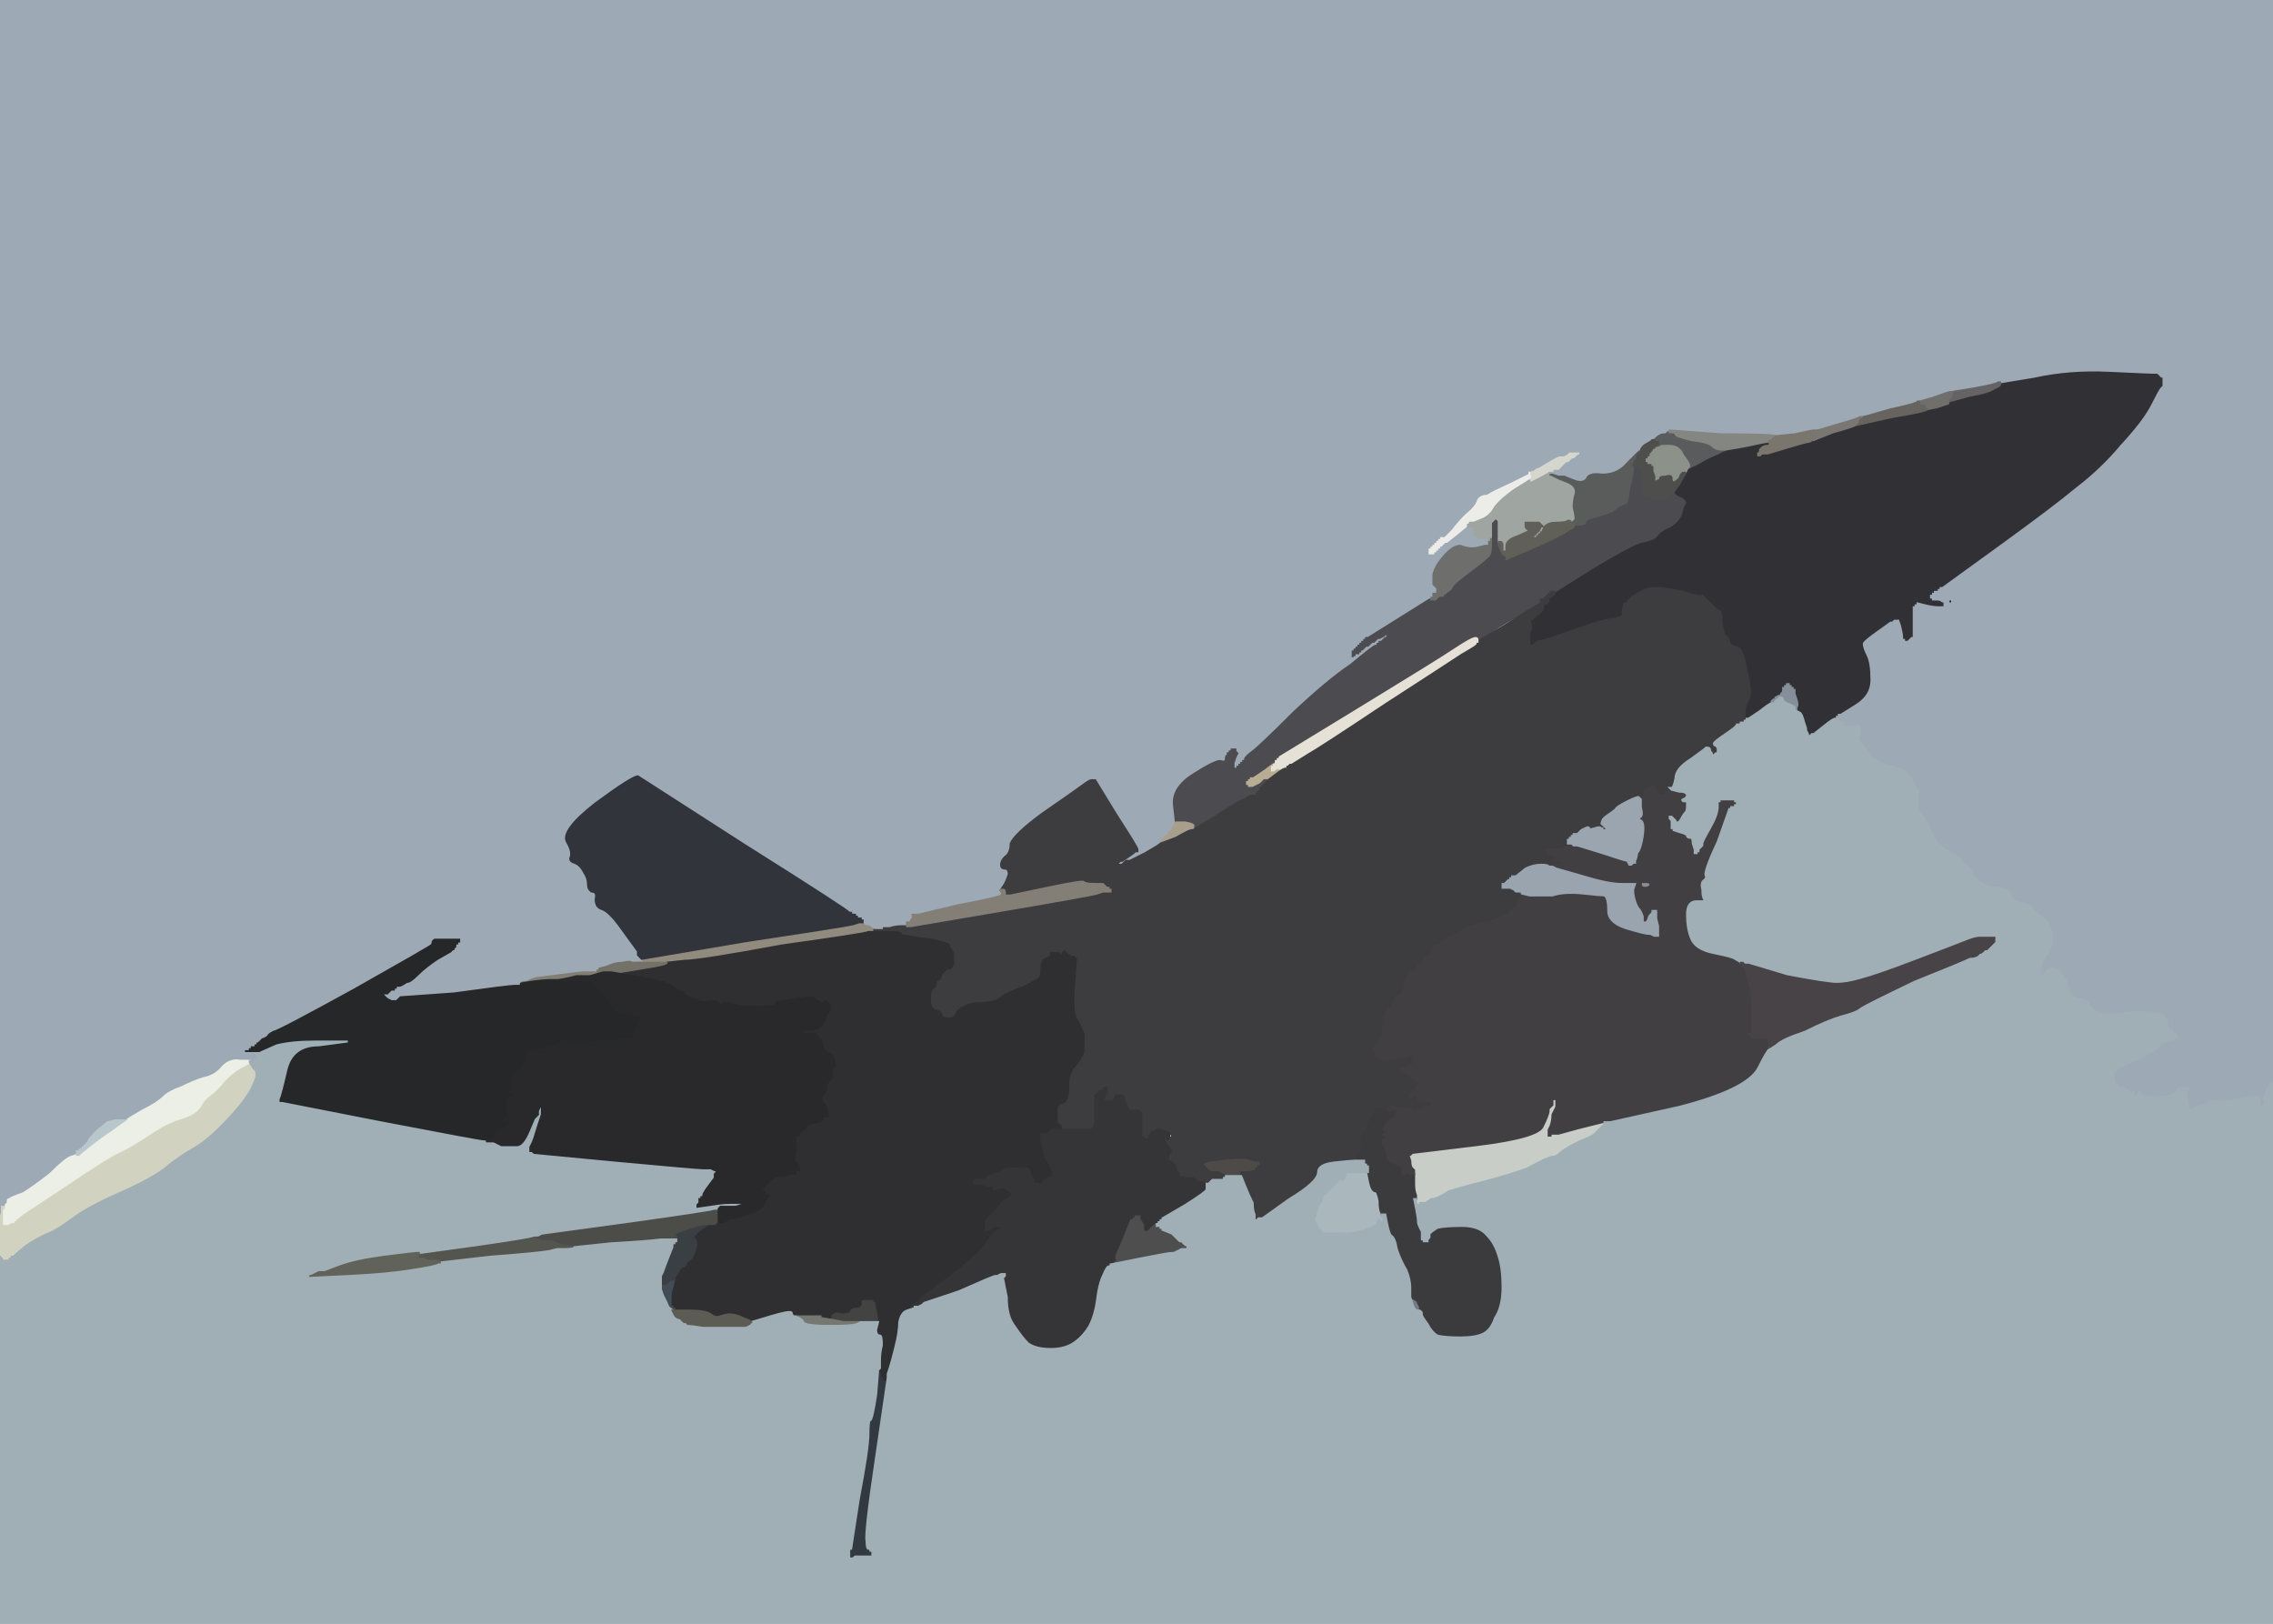
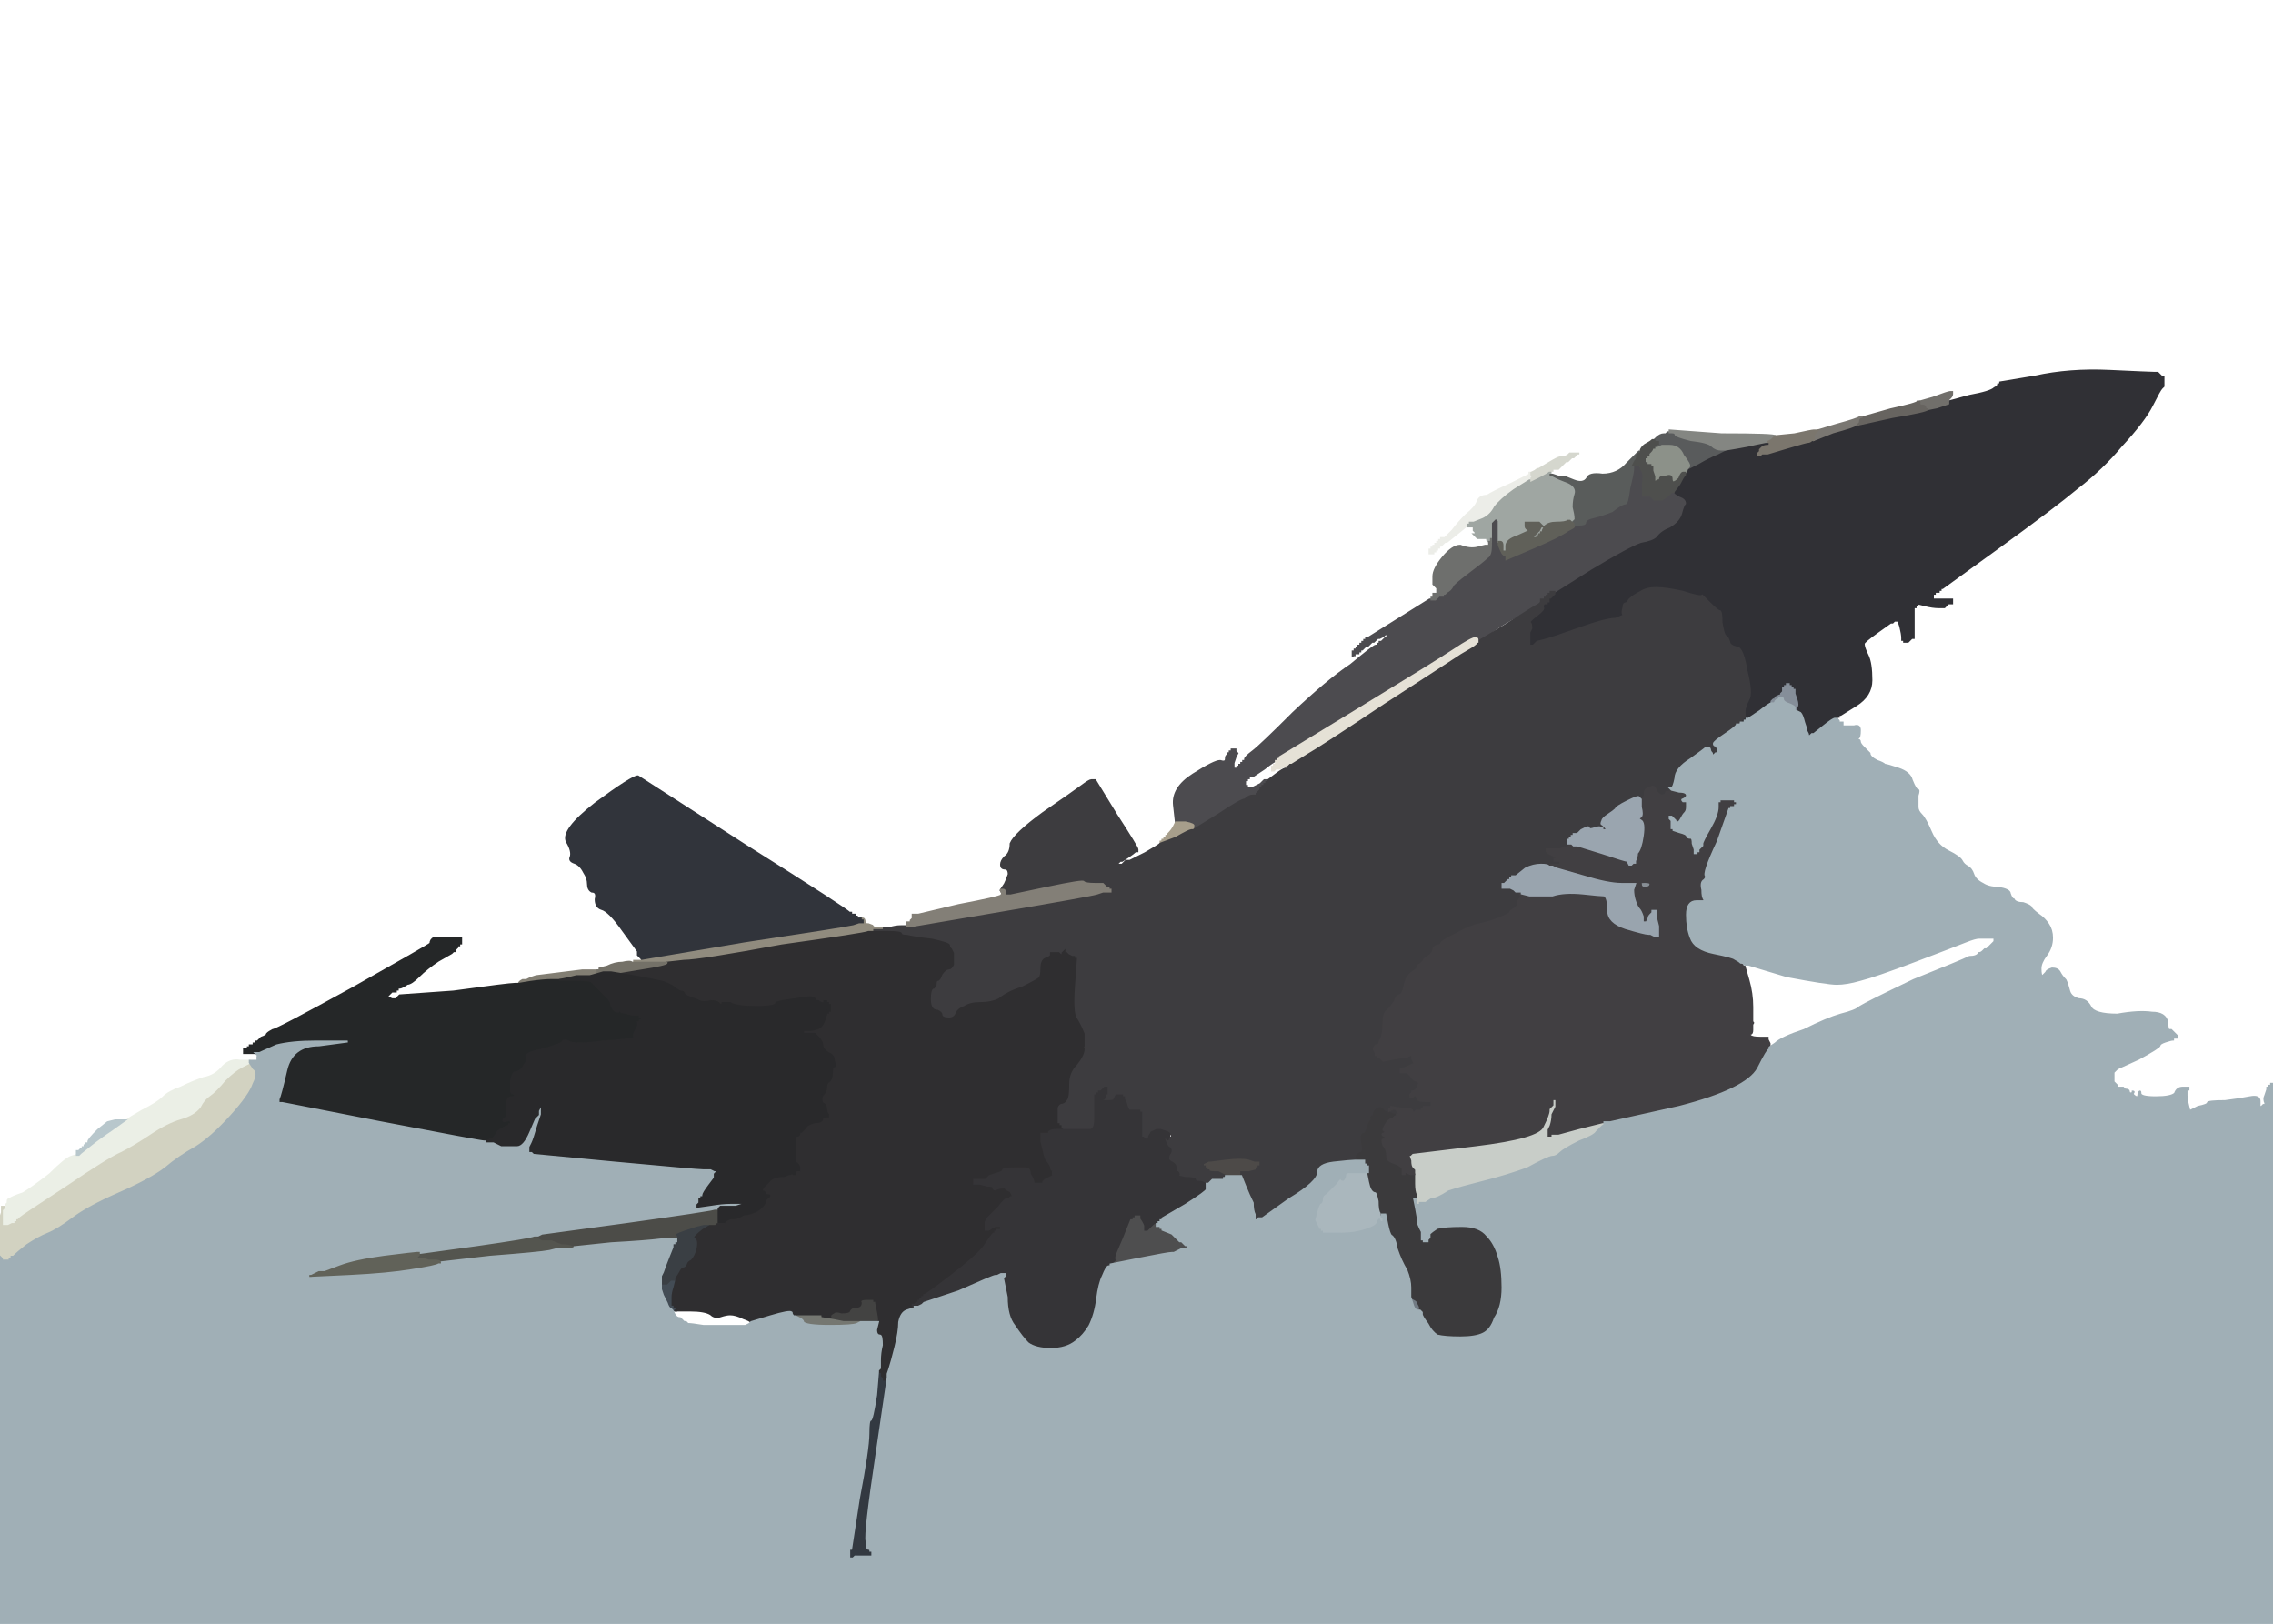
<svg xmlns="http://www.w3.org/2000/svg" width="1183" height="845">
  <path style="opacity:1;fill:#827E73;fill-rule:evenodd;stroke:#827E73;stroke-width:1px;stroke-linecap:butt;stroke-linejoin:miter;stroke-opacity:1;" d="M 303 505 L 311 505 L 311 505 L 311 506 L 312 506 L 314 506 L 314 506 Q 314 506 307 508 L 300 508 L 296 509 L 291 510 L 291 510 L 291 510 L 287 510 Q 283 510 276 511 L 270 512 L 270 512 Q 270 511 272 510 L 274 510 L 276 509 L 279 508 L 287 507 Q 295 506 303 505 z  " />
-   <path style="opacity:1;fill:#B8AC93;fill-rule:evenodd;stroke:#B8AC93;stroke-width:1px;stroke-linecap:butt;stroke-linejoin:miter;stroke-opacity:1;" d="M 664 395 L 665 395 L 664 396 Q 664 398 664 398 L 664 398 L 663 398 L 663 398 L 663 399 L 662 399 L 662 400 L 662 401 L 663 401 L 664 400 L 665 400 L 666 400 L 668 398 Q 669 398 670 397 L 672 397 L 672 398 Q 672 398 666 402 L 660 406 L 660 406 Q 659 406 659 407 L 659 407 L 658 407 L 656 408 L 656 408 Q 656 408 654 409 L 652 410 L 651 410 L 650 410 L 650 410 L 650 410 L 649 410 L 649 410 L 649 409 L 648 409 L 648 409 L 648 408 L 648 408 L 648 408 L 647 408 L 647 408 L 647 407 L 648 407 L 648 407 L 648 406 L 648 406 L 648 406 L 649 406 L 649 406 L 649 405 L 650 405 L 650 405 L 650 404 L 651 404 L 652 404 L 658 400 Q 663 397 663 396 Q 663 395 664 395 z  " />
  <path style="opacity:1;fill:#303035;fill-rule:evenodd;stroke:#303035;stroke-width:1px;stroke-linecap:butt;stroke-linejoin:miter;stroke-opacity:1;" d="M 1121 194 L 1123 194 L 1124 195 L 1125 196 L 1125 196 L 1126 196 L 1126 198 L 1126 201 L 1125 202 Q 1124 203 1120 211 Q 1116 219 1104 232 Q 1094 244 1081 254 Q 1069 264 1040 285 L 1011 306 L 1011 306 L 1010 306 L 1010 306 L 1010 306 L 1010 307 L 1010 307 L 1009 307 L 1009 308 L 1008 308 L 1007 308 L 1007 309 L 1006 309 L 1006 309 L 1006 310 L 1006 310 L 1006 310 L 1005 310 L 1005 310 L 1005 311 L 1006 311 L 1006 311 L 1006 312 L 1008 312 Q 1010 312 1012 312 L 1014 312 L 1015 312 L 1016 312 L 1016 313 L 1016 314 L 1015 314 L 1014 314 L 1013 315 L 1012 316 L 1009 316 Q 1006 316 1002 315 L 998 314 L 998 315 L 998 315 L 997 315 L 997 316 L 997 316 L 996 316 L 996 316 L 996 316 L 996 317 L 996 317 L 996 321 Q 996 325 996 328 L 996 331 L 996 331 L 996 332 L 996 332 L 996 332 L 995 332 L 995 332 L 994 333 L 993 334 L 992 334 L 991 334 L 991 333 L 990 333 L 990 332 Q 990 330 989 326 L 988 323 L 986 323 L 985 324 L 985 324 L 984 324 L 984 324 Q 984 324 977 329 Q 970 334 970 335 Q 970 337 972 341 Q 974 345 974 354 Q 974 362 966 367 L 958 372 L 958 372 L 958 372 L 957 372 L 957 372 L 957 373 L 956 373 L 956 373 L 956 374 L 956 374 L 956 374 L 955 374 Q 954 374 949 378 L 944 382 L 944 382 L 944 382 L 943 382 L 943 382 L 942 383 L 941 383 L 941 382 L 940 380 L 940 380 L 940 380 L 940 379 L 940 379 L 939 376 Q 938 372 937 371 L 935 370 L 935 368 Q 936 367 935 364 L 934 361 L 934 360 L 934 359 L 933 359 L 933 358 L 933 358 L 932 358 L 932 358 L 932 358 L 932 357 L 932 357 L 931 357 L 931 356 L 931 356 L 930 356 L 930 356 L 930 356 L 930 357 L 930 357 L 929 357 L 929 358 L 929 358 L 928 358 L 928 359 L 928 360 L 927 361 Q 926 362 926 362 L 926 363 L 926 363 Q 925 364 925 364 L 925 364 L 924 364 Q 924 364 924 365 L 924 365 L 923 365 Q 922 366 922 366 L 922 366 L 922 366 Q 921 366 916 370 L 910 374 L 910 374 L 910 374 L 909 374 L 909 374 L 909 375 L 908 375 L 908 375 L 908 376 L 908 376 L 908 376 L 907 376 L 907 376 L 906 377 L 905 377 L 905 376 L 905 375 L 906 375 L 907 375 L 907 374 L 908 373 L 908 373 L 908 372 L 907 372 L 906 372 L 906 371 Q 906 370 907 370 Q 908 370 908 369 Q 908 368 910 364 Q 912 361 909 349 Q 907 337 904 337 Q 900 336 900 334 Q 899 331 898 331 Q 897 330 896 324 Q 896 318 895 318 Q 894 318 890 314 Q 886 310 886 310 Q 885 311 876 308 Q 867 306 862 306 Q 857 306 854 308 Q 850 310 848 312 Q 847 314 846 314 Q 845 314 845 316 Q 844 319 845 320 Q 846 320 841 322 Q 836 322 822 327 Q 808 332 804 333 L 800 334 L 799 335 L 798 336 L 798 336 L 798 336 L 797 336 L 797 336 L 797 337 L 796 337 L 796 335 L 796 333 L 795 332 L 795 330 L 794 330 L 793 330 L 793 329 L 794 329 L 794 329 L 794 328 L 794 328 L 794 328 L 796 326 Q 797 324 796 324 Q 796 323 798 321 Q 802 319 802 316 Q 803 314 804 314 L 805 314 L 805 313 L 806 313 L 806 312 Q 806 311 807 310 L 807 310 L 807 310 Q 808 310 808 310 L 808 309 L 808 309 Q 808 309 809 308 L 809 308 L 828 296 Q 848 284 854 282 Q 860 281 862 279 Q 864 276 869 274 Q 874 271 875 267 Q 876 263 877 262 Q 877 260 874 259 Q 872 258 871 257 L 871 256 L 872 255 Q 872 254 873 252 L 873 250 L 873 250 Q 874 250 874 250 L 874 249 L 874 249 Q 874 249 875 248 L 875 248 L 875 248 Q 876 248 876 248 L 876 247 L 876 247 Q 876 247 877 246 L 877 246 L 877 246 Q 878 245 878 244 L 878 244 L 884 241 Q 889 238 894 236 Q 898 234 898 234 L 898 234 L 904 233 Q 910 232 914 231 L 919 230 L 920 230 L 920 230 L 921 230 L 922 230 L 922 231 L 922 231 L 921 231 L 921 232 L 920 232 Q 918 232 917 233 L 916 234 L 916 234 L 916 234 L 916 235 L 916 235 L 915 236 L 915 237 L 916 237 L 917 236 L 918 236 L 920 236 L 930 233 Q 940 230 941 230 Q 942 230 943 229 L 944 229 L 954 225 Q 965 222 966 221 L 967 221 L 985 217 Q 1003 214 1003 213 L 1003 213 L 1008 212 Q 1014 210 1014 210 L 1014 209 L 1025 206 Q 1036 204 1038 202 Q 1040 201 1040 200 L 1040 200 L 1040 200 Q 1040 200 1041 200 L 1041 199 L 1059 196 Q 1077 192 1098 193 Q 1119 194 1121 194 z  M 796 329 Q 796 328 796 328 Q 796 328 796 328 L 796 329 L 796 329 z  " />
  <path style="opacity:1;fill:#333941;fill-rule:evenodd;stroke:#333941;stroke-width:1px;stroke-linecap:butt;stroke-linejoin:miter;stroke-opacity:1;" d="M 456 726 L 457 714 L 458 714 L 459 714 L 459 716 L 460 717 L 460 717 L 460 718 L 460 718 L 461 718 L 461 717 L 462 717 L 462 717 L 462 717 L 456 758 Q 450 798 451 802 Q 451 806 452 806 Q 453 806 453 807 L 454 807 L 454 807 L 454 808 L 454 808 L 454 808 L 454 809 L 454 810 L 454 810 L 454 810 L 453 810 L 452 810 L 448 810 L 445 810 L 444 811 L 442 811 L 442 808 L 442 806 L 443 806 Q 443 806 447 780 Q 452 754 452 746 Q 452 739 453 739 Q 454 739 456 726 z  " />
  <path style="opacity:1;fill:#252728;fill-rule:evenodd;stroke:#252728;stroke-width:1px;stroke-linecap:butt;stroke-linejoin:miter;stroke-opacity:1;" d="M 230 488 L 232 488 L 234 488 L 236 488 L 237 488 L 238 488 L 239 488 L 240 488 L 240 490 L 240 491 L 239 491 L 239 492 L 239 492 L 238 492 L 238 492 L 238 492 L 238 493 L 238 493 L 237 494 L 237 495 L 236 495 L 235 496 L 228 500 Q 222 504 218 508 Q 214 512 212 512 Q 209 514 208 514 L 207 514 L 207 515 L 206 515 L 206 515 L 206 516 L 205 516 L 204 516 L 203 517 L 202 518 L 202 518 L 202 518 L 201 518 L 201 518 L 202 519 L 204 520 L 205 520 L 206 520 L 207 519 L 208 518 L 236 516 Q 265 512 268 512 L 270 512 L 276 511 Q 283 510 287 510 L 291 510 L 300 510 Q 308 510 308 511 Q 309 512 311 514 Q 312 515 315 518 Q 318 521 318 522 Q 318 524 320 526 Q 322 527 322 526 Q 322 525 323 526 Q 323 527 326 527 Q 328 528 330 528 L 333 528 L 333 529 L 334 529 L 334 529 L 334 530 L 334 530 L 334 530 L 334 531 L 334 532 L 334 532 L 334 532 L 334 531 L 334 531 L 333 531 L 333 532 L 333 532 L 332 532 L 332 533 L 332 534 L 331 535 L 331 536 L 332 536 L 333 536 L 333 537 L 333 538 L 332 538 L 330 538 L 330 540 Q 329 541 314 542 Q 298 544 296 543 Q 295 542 292 544 Q 290 544 290 545 Q 291 546 284 546 Q 278 547 276 548 Q 274 549 274 550 Q 274 551 274 552 Q 274 553 273 554 Q 273 554 272 556 Q 270 558 268 558 Q 267 558 266 564 Q 266 569 267 569 Q 268 569 268 570 Q 268 571 266 571 Q 264 571 264 574 Q 264 578 264 580 Q 264 581 263 582 Q 262 582 262 583 Q 262 584 264 583 Q 266 583 266 584 L 266 585 L 267 586 L 267 587 L 266 587 L 265 586 L 265 586 L 264 586 L 262 587 Q 260 588 259 589 Q 258 591 257 592 L 257 593 L 255 593 L 253 594 L 253 594 L 253 594 L 252 594 Q 250 594 198 584 L 147 574 L 146 574 L 145 574 L 145 572 Q 146 570 149 557 Q 152 544 166 544 L 181 542 L 179 542 L 177 542 L 164 542 Q 152 542 144 544 L 135 548 L 134 548 L 133 548 L 130 548 L 127 548 L 127 547 L 127 546 L 128 546 L 129 546 L 129 545 L 130 545 L 130 545 L 130 544 L 131 544 L 132 544 L 132 543 L 132 543 L 133 543 L 133 542 L 133 542 L 134 542 L 134 542 Q 134 542 136 540 Q 139 539 139 538 Q 140 537 142 536 Q 144 536 184 514 Q 223 492 224 491 Q 224 489 226 488 Q 227 488 230 488 z  " />
  <path style="opacity:1;fill:#908B7E;fill-rule:evenodd;stroke:#908B7E;stroke-width:1px;stroke-linecap:butt;stroke-linejoin:miter;stroke-opacity:1;" d="M 448 479 L 448 478 L 449 478 Q 450 478 450 480 Q 450 481 452 481 Q 455 482 454 482 Q 453 482 456 483 L 460 483 L 460 483 L 460 484 L 458 484 L 455 484 L 455 485 L 455 485 L 452 485 Q 450 486 407 492 Q 364 500 356 500 L 347 501 L 338 501 L 330 501 L 330 501 L 330 500 L 332 500 L 334 500 L 334 499 L 334 499 L 387 490 Q 440 482 444 481 L 447 480 L 447 480 Q 448 480 448 479 z  " />
-   <path style="opacity:1;fill:#9DA9B5;fill-rule:evenodd;stroke:#9DA9B5;stroke-width:1px;stroke-linecap:butt;stroke-linejoin:miter;stroke-opacity:1;" d="M 0 317 L 0 0 L 592 0 L 1183 0 L 1183 282 L 1183 564 L 1182 564 L 1182 564 L 1182 565 L 1182 565 L 1181 565 L 1181 566 L 1181 566 L 1180 566 L 1180 566 L 1180 566 L 1180 567 L 1180 567 L 1179 570 Q 1178 572 1179 574 L 1179 575 L 1178 575 L 1177 576 L 1177 576 L 1176 576 L 1176 573 Q 1176 570 1171 571 Q 1166 572 1158 573 Q 1149 573 1149 574 Q 1149 575 1144 576 L 1140 578 L 1140 579 L 1140 580 L 1139 576 Q 1138 572 1138 570 L 1138 567 L 1139 567 L 1139 566 L 1136 566 Q 1133 566 1132 569 Q 1130 571 1122 571 Q 1114 571 1114 569 Q 1114 567 1113 569 Q 1113 571 1112 571 Q 1110 570 1110 569 Q 1111 568 1110 568 Q 1110 569 1109 569 Q 1108 569 1108 568 Q 1108 567 1106 567 L 1105 566 L 1104 566 L 1103 566 L 1103 566 L 1102 566 L 1102 566 L 1102 566 L 1102 565 L 1102 565 L 1101 564 L 1100 563 L 1100 562 L 1100 561 L 1100 560 L 1100 558 L 1100 558 L 1100 558 L 1101 557 L 1102 556 L 1113 551 Q 1124 545 1124 544 Q 1124 543 1127 542 Q 1130 541 1131 541 L 1131 540 L 1132 540 L 1133 540 L 1133 539 L 1132 538 L 1132 538 L 1132 538 L 1131 537 L 1130 536 L 1129 536 Q 1128 536 1128 532 Q 1127 527 1120 527 Q 1113 526 1102 528 Q 1090 528 1088 524 Q 1086 520 1082 520 Q 1078 519 1077 516 Q 1076 512 1075 510 Q 1073 508 1072 506 Q 1071 504 1068 504 Q 1065 505 1065 506 Q 1064 507 1063 508 Q 1062 508 1062 504 Q 1062 501 1065 497 Q 1068 493 1068 488 Q 1068 484 1066 481 Q 1064 478 1061 476 Q 1057 473 1057 472 Q 1056 471 1053 470 Q 1049 470 1048 468 Q 1047 468 1046 465 Q 1046 463 1040 462 Q 1035 462 1032 460 Q 1028 458 1027 455 Q 1026 452 1024 451 Q 1022 450 1021 448 Q 1020 446 1014 443 Q 1008 440 1005 433 Q 1002 426 1000 424 Q 998 422 998 420 Q 998 417 998 414 Q 999 411 998 411 Q 997 411 995 406 Q 994 402 988 400 Q 982 398 981 398 Q 980 397 977 396 Q 973 394 973 392 Q 972 391 970 389 Q 968 387 968 386 Q 968 385 967 385 Q 966 384 967 384 Q 968 384 968 380 L 968 377 L 967 378 L 967 379 L 966 379 Q 965 379 965 378 Q 964 377 962 378 L 959 380 L 959 379 L 958 378 L 958 378 L 958 378 L 958 377 L 958 377 L 959 377 L 959 376 L 958 376 L 957 376 L 957 375 L 956 374 L 956 374 L 956 374 L 956 374 L 956 374 L 956 373 L 956 373 L 957 373 L 957 372 L 957 372 L 958 372 L 958 372 L 958 372 L 966 367 Q 974 362 974 354 Q 974 345 972 341 Q 970 337 970 335 Q 970 334 977 329 Q 984 324 984 324 L 984 324 L 985 324 L 985 324 L 986 323 L 988 323 L 989 326 Q 990 330 990 332 L 990 333 L 991 333 L 991 334 L 992 334 L 993 334 L 994 333 L 995 332 L 995 332 L 996 332 L 996 332 L 996 332 L 996 331 L 996 331 L 996 328 Q 996 325 996 321 L 996 317 L 996 317 L 996 316 L 996 316 L 996 316 L 997 316 L 997 316 L 997 315 L 998 315 L 998 315 L 998 314 L 1002 315 Q 1006 316 1009 316 L 1012 316 L 1012 314 L 1012 313 L 1011 313 Q 1010 312 1008 312 L 1006 312 L 1006 311 L 1006 311 L 1005 311 L 1005 310 L 1005 310 L 1006 310 L 1006 310 L 1006 310 L 1006 309 L 1006 309 L 1007 309 L 1007 308 L 1008 308 L 1009 308 L 1009 307 L 1010 307 L 1010 307 L 1010 306 L 1010 306 L 1010 306 L 1011 306 L 1011 306 L 1040 285 Q 1069 264 1081 254 Q 1094 244 1104 232 Q 1116 219 1120 211 Q 1124 203 1125 202 L 1126 201 L 1126 198 L 1126 196 L 1125 196 L 1125 196 L 1124 195 L 1123 194 L 1121 194 Q 1119 194 1098 193 Q 1077 192 1059 196 L 1041 199 L 1040 199 Q 1040 200 1040 200 L 1040 200 L 1037 200 Q 1034 200 1025 202 L 1016 204 L 1016 204 Q 1015 204 1015 205 L 1015 205 L 1014 205 Q 1012 206 1006 207 L 999 209 L 998 209 Q 998 210 984 213 L 970 217 L 968 217 Q 967 218 956 221 L 946 224 L 944 224 Q 943 224 934 226 L 924 227 L 924 227 Q 924 226 896 226 L 869 224 L 869 225 L 869 225 L 868 225 L 867 226 L 866 226 Q 864 226 862 228 L 861 229 L 860 229 Q 859 230 857 231 Q 855 232 854 234 L 854 235 L 854 235 Q 853 236 853 236 L 853 236 L 852 236 Q 852 236 852 237 L 852 237 L 852 237 Q 851 238 846 242 Q 842 247 834 247 Q 827 246 826 249 Q 824 252 819 250 L 814 248 L 812 248 L 811 248 L 808 247 L 806 247 L 806 247 L 806 246 L 806 246 L 806 246 L 807 246 L 807 245 L 807 245 L 808 245 L 808 245 L 808 244 L 810 244 L 811 244 L 813 242 Q 815 240 815 240 L 816 240 L 816 240 L 816 240 L 817 239 L 818 238 L 818 238 L 818 238 L 819 238 L 819 238 L 820 237 L 821 236 L 821 236 L 822 236 L 822 236 L 822 236 L 821 236 L 820 236 L 818 236 L 817 236 L 816 237 L 814 238 L 812 238 Q 811 238 806 241 L 801 244 L 801 244 Q 800 244 799 245 L 797 246 L 796 246 Q 796 246 796 247 Q 796 247 786 252 Q 777 256 774 258 Q 770 258 769 261 Q 768 264 763 268 Q 759 272 756 276 L 752 280 L 751 280 L 750 280 L 750 281 L 750 281 L 749 281 L 749 282 L 749 282 L 748 282 L 748 282 L 748 282 L 748 283 L 748 283 L 747 283 L 747 284 L 747 284 L 746 284 L 746 284 L 746 284 L 746 285 L 746 285 L 747 285 L 747 286 L 747 286 L 748 286 L 748 286 L 748 286 L 748 285 L 748 285 L 749 285 L 749 284 L 749 284 L 750 284 L 750 284 L 750 284 L 751 283 L 752 282 L 752 282 L 752 282 L 753 282 L 753 282 L 758 278 Q 763 274 764 273 L 764 273 L 764 273 L 764 274 L 766 274 L 767 274 L 767 276 L 768 277 L 768 278 L 768 278 L 767 278 L 767 278 L 768 279 L 769 280 L 770 280 L 771 280 L 771 279 L 772 279 L 772 279 L 772 280 L 773 280 L 774 280 L 774 281 L 774 281 L 775 282 L 775 282 L 775 283 L 775 284 L 774 284 L 773 284 L 769 285 Q 765 286 760 284 Q 756 284 751 290 Q 746 296 746 300 Q 746 303 746 304 L 748 306 L 748 308 L 748 309 L 747 309 L 746 309 L 746 310 L 746 311 L 745 311 L 745 312 L 745 312 L 745 312 L 744 312 Q 744 312 728 322 L 712 332 L 712 332 L 712 332 L 711 332 L 711 332 L 711 333 L 710 333 L 710 333 L 710 334 L 710 334 L 710 334 L 709 334 L 709 334 L 709 335 L 708 335 L 708 335 L 708 336 L 708 336 L 708 336 L 707 336 L 707 336 L 707 337 L 706 337 L 706 337 L 706 338 L 706 338 L 706 338 L 707 338 L 707 338 L 707 339 L 708 339 L 708 339 L 708 338 L 708 338 L 708 338 L 709 338 L 709 338 L 710 337 L 711 336 L 711 336 L 712 336 L 712 336 L 712 336 L 713 335 Q 714 334 714 334 L 714 334 L 715 334 L 715 334 L 716 333 L 717 332 L 717 332 L 718 332 L 718 332 L 718 332 L 720 331 L 721 330 L 722 330 L 723 330 L 723 331 L 722 331 L 722 331 L 722 332 L 722 332 L 722 332 L 721 332 L 721 332 L 720 333 L 719 334 L 719 334 L 718 334 L 718 334 L 718 334 L 718 335 L 718 335 L 717 335 L 717 336 L 716 336 Q 715 336 703 346 Q 691 354 673 371 Q 656 388 652 391 Q 648 394 648 395 L 648 396 L 647 396 L 647 396 L 647 397 L 646 397 L 646 397 L 646 398 L 646 398 L 646 398 L 645 398 L 645 398 L 645 399 L 644 399 L 644 399 L 644 400 L 643 400 L 642 400 L 642 399 L 642 399 L 641 399 L 641 398 L 641 398 L 642 398 L 642 398 L 642 398 L 642 397 Q 642 397 643 394 L 644 392 L 643 391 L 643 390 L 642 390 L 641 390 L 641 391 L 640 391 L 640 391 L 640 392 L 640 392 L 640 392 L 639 392 L 639 392 L 639 393 Q 638 393 638 395 Q 638 397 635 396 Q 632 396 621 403 Q 610 410 611 419 L 612 428 L 611 430 Q 610 432 608 434 Q 608 435 607 435 L 607 436 L 607 436 L 606 436 L 606 436 L 606 436 L 606 437 L 606 437 L 605 437 Q 605 438 604 438 L 604 439 L 604 439 Q 603 440 596 444 L 588 448 L 587 448 L 586 448 L 585 449 L 584 450 L 583 450 L 582 450 L 580 450 L 579 450 L 580 450 L 581 450 L 582 449 L 583 448 L 583 448 L 584 448 L 584 448 L 584 448 L 587 446 Q 590 444 591 443 L 592 443 L 592 442 Q 592 441 581 424 L 570 406 L 568 406 Q 567 406 563 409 Q 559 412 543 423 Q 528 434 526 439 Q 526 444 523 446 Q 521 448 521 450 Q 521 452 523 452 Q 525 452 525 455 Q 524 458 523 460 L 521 463 L 521 463 Q 521 464 522 464 L 522 464 L 522 465 Q 522 466 521 466 Q 520 467 499 471 L 478 476 L 476 476 L 475 476 L 475 478 L 474 479 L 474 479 L 474 480 L 474 480 Q 474 480 473 480 L 473 481 L 473 481 Q 472 481 472 482 L 472 482 L 469 482 Q 466 482 463 483 L 460 483 L 456 483 Q 453 482 454 482 Q 455 482 452 481 Q 450 481 450 480 L 449 479 L 449 478 Q 448 478 448 478 L 448 478 L 447 478 L 446 478 L 446 477 L 446 477 L 445 477 L 445 476 L 444 476 L 443 476 L 443 475 L 442 475 L 442 475 Q 442 474 388 440 Q 335 406 332 404 Q 329 404 310 418 Q 292 432 295 438 Q 298 443 297 446 Q 296 448 299 449 Q 302 450 304 454 Q 306 457 306 460 Q 306 463 308 464 Q 311 464 310 468 Q 310 472 313 473 Q 317 474 324 484 L 332 495 L 332 496 L 332 497 L 333 498 L 334 499 L 334 499 L 334 499 L 334 499 L 334 500 L 332 500 L 330 500 L 330 501 L 330 501 L 329 501 Q 328 500 324 501 Q 320 501 316 503 L 312 504 L 312 505 L 311 505 L 303 505 Q 295 506 287 507 L 279 508 L 276 509 L 274 510 L 272 510 Q 270 511 270 512 L 270 512 L 268 512 Q 265 512 236 516 L 208 518 L 207 519 L 206 520 L 205 520 L 204 520 L 202 519 L 201 518 L 201 518 L 202 518 L 202 518 L 202 518 L 203 517 L 204 516 L 205 516 L 206 516 L 206 515 L 206 515 L 207 515 L 207 514 L 208 514 Q 209 514 212 512 Q 214 512 218 508 Q 222 504 228 500 L 235 496 L 236 495 L 237 495 L 237 494 L 238 493 L 238 493 L 238 492 L 238 492 L 238 492 L 239 492 L 239 492 L 239 491 L 240 491 L 240 490 L 240 488 L 239 488 L 238 488 L 237 488 L 236 488 L 234 488 L 232 488 L 230 488 Q 227 488 226 488 Q 224 489 224 491 Q 223 492 184 514 Q 144 536 142 536 Q 140 537 139 538 Q 139 539 136 540 Q 134 542 134 542 L 134 542 L 133 542 L 133 542 L 133 543 L 132 543 L 132 543 L 132 544 L 131 544 L 130 544 L 130 545 L 130 545 L 129 545 L 129 546 L 128 546 L 127 546 L 127 547 L 127 548 L 130 548 L 133 548 L 133 548 L 133 548 L 134 549 L 135 550 L 135 550 L 134 550 L 134 551 L 134 552 L 132 552 L 130 552 L 125 552 Q 120 551 116 555 Q 112 560 106 561 Q 100 563 94 566 Q 88 568 85 571 Q 82 574 74 578 Q 67 582 66 583 L 65 583 L 60 583 L 56 584 L 51 588 Q 46 593 46 594 L 46 595 L 45 595 L 45 596 L 45 596 L 44 596 L 44 596 L 44 596 L 44 597 L 44 597 L 43 597 L 43 598 L 43 598 L 42 598 L 42 598 L 42 598 L 42 599 Q 42 599 41 600 L 41 600 L 41 600 Q 40 600 40 600 L 40 601 L 37 602 Q 34 603 26 611 Q 17 618 12 621 Q 6 623 5 624 Q 4 624 4 625 L 4 626 L 3 627 L 3 628 L 2 628 L 1 628 L 1 631 L 0 634 L 0 634 L 0 634 L 0 317 z  M 744 288 Q 744 288 744 287 Q 744 287 744 288 Q 744 288 744 288 z  M 1015 312 L 1016 312 L 1016 313 L 1016 314 L 1015 314 Q 1014 314 1014 313 Q 1014 312 1015 312 z  M 704 340 L 704 340 L 704 339 L 704 339 L 704 340 L 704 341 L 704 341 L 704 342 L 704 342 L 704 342 L 704 341 L 704 340 L 704 340 z  " />
  <path style="opacity:1;fill:#434342;fill-rule:evenodd;stroke:#434342;stroke-width:1px;stroke-linecap:butt;stroke-linejoin:miter;stroke-opacity:1;" d="M 451 676 L 455 676 L 455 677 L 456 677 L 456 677 L 456 678 L 456 678 L 456 678 L 457 683 Q 458 688 457 688 L 457 688 L 457 688 L 457 688 L 454 688 Q 450 688 449 688 L 448 688 L 444 688 L 439 688 L 433 687 Q 427 687 427 686 L 427 685 L 430 686 Q 433 686 432 685 Q 432 684 434 683 Q 435 682 438 683 Q 442 683 442 682 Q 443 680 446 680 Q 448 680 448 678 Q 447 676 451 676 z  " />
  <path style="opacity:1;fill:#4C4B4F;fill-rule:evenodd;stroke:#4C4B4F;stroke-width:1px;stroke-linecap:butt;stroke-linejoin:miter;stroke-opacity:1;" d="M 851 242 L 851 241 L 853 243 Q 856 245 855 251 Q 855 258 855 258 L 856 258 L 856 258 L 856 258 L 857 258 L 858 258 L 858 258 L 858 258 L 859 258 L 859 258 L 860 259 L 861 260 L 863 260 L 865 260 L 868 258 Q 870 256 870 256 L 871 256 L 871 257 Q 872 258 874 259 Q 877 260 877 262 Q 876 263 875 267 Q 874 271 869 274 Q 864 276 862 279 Q 860 281 854 282 Q 848 284 828 296 L 809 308 L 808 308 Q 808 308 808 309 L 808 309 L 808 309 Q 807 310 807 310 L 807 310 L 806 310 L 805 310 L 805 311 L 804 311 L 804 311 L 804 312 L 803 312 L 802 312 L 802 313 Q 802 314 789 321 Q 776 328 773 332 Q 770 335 769 335 L 768 335 L 768 334 Q 768 333 767 333 Q 766 332 757 338 Q 748 344 707 369 L 666 394 L 666 395 L 666 395 L 665 395 L 665 395 L 664 395 Q 664 396 664 396 L 664 396 L 664 396 Q 663 396 658 400 L 652 404 L 651 404 L 650 404 L 650 405 L 650 405 L 649 405 L 649 406 L 649 406 L 648 406 L 648 406 L 648 406 L 648 407 L 648 407 L 647 407 L 647 408 L 647 408 L 648 408 L 648 408 L 648 408 L 648 409 L 648 409 L 649 409 L 649 410 L 649 410 L 650 410 L 650 410 L 650 410 L 651 410 L 652 410 L 654 409 Q 656 408 656 408 L 656 408 L 657 407 L 658 406 L 659 406 L 660 406 L 660 407 L 660 408 L 659 408 L 658 408 L 658 409 L 658 409 L 657 409 L 657 410 L 657 410 L 656 410 L 656 410 L 656 410 L 656 411 L 656 411 L 655 412 L 654 413 L 654 413 L 654 414 L 652 414 Q 650 414 648 416 Q 646 416 634 424 L 621 432 L 621 432 Q 621 432 621 430 Q 622 429 617 428 L 612 428 L 611 419 Q 610 410 621 403 Q 632 396 635 396 Q 638 397 638 395 Q 638 393 639 393 L 639 392 L 639 392 L 640 392 L 640 392 L 640 392 L 640 391 L 640 391 L 641 391 L 641 390 L 642 390 L 643 390 L 643 391 L 644 392 L 643 394 Q 642 397 642 397 L 642 398 L 642 398 L 642 398 L 641 398 L 641 398 L 641 399 L 642 399 L 642 399 L 642 400 L 643 400 L 644 400 L 644 399 L 644 399 L 645 399 L 645 398 L 645 398 L 646 398 L 646 398 L 646 398 L 646 397 L 646 397 L 647 397 L 647 396 L 647 396 L 648 396 L 648 395 Q 648 394 652 391 Q 656 388 673 371 Q 691 354 703 346 Q 715 336 716 336 L 717 336 L 717 335 L 718 335 L 718 335 L 718 334 L 718 334 L 718 334 L 719 334 L 719 334 L 720 333 L 721 332 L 721 332 L 722 332 L 722 332 L 722 332 L 722 331 L 722 331 L 723 331 L 723 330 L 722 330 L 721 330 L 720 331 L 718 332 L 718 332 L 718 332 L 717 332 L 717 332 L 716 333 L 715 334 L 715 334 L 714 334 L 714 334 Q 714 334 713 335 L 712 336 L 712 336 L 712 336 L 711 336 L 711 336 L 710 337 L 709 338 L 709 338 L 708 338 L 708 338 L 708 338 L 708 339 L 708 339 L 707 339 L 707 340 L 706 340 L 705 340 L 705 341 L 704 341 L 704 341 L 704 342 L 704 342 L 704 342 L 704 341 L 704 340 L 704 340 L 704 340 L 704 339 L 704 339 L 705 339 L 705 338 L 705 338 L 706 338 L 706 338 L 706 338 L 706 337 L 706 337 L 707 337 L 707 336 L 707 336 L 708 336 L 708 336 L 708 336 L 708 335 L 708 335 L 709 335 L 709 334 L 709 334 L 710 334 L 710 334 L 710 334 L 710 333 L 710 333 L 711 333 L 711 332 L 711 332 L 712 332 L 712 332 L 712 332 L 728 322 Q 744 312 744 312 L 745 312 L 746 312 L 747 312 L 748 311 L 749 310 L 750 310 L 751 310 L 751 309 L 752 309 L 753 308 Q 755 307 756 305 Q 756 304 764 298 Q 772 292 774 290 Q 776 289 776 284 Q 776 280 776 280 L 776 280 L 776 276 L 776 272 L 777 271 L 778 270 L 778 270 L 778 270 L 778 269 L 778 269 L 779 270 L 780 271 L 780 272 L 780 274 L 780 278 Q 780 281 780 282 L 780 282 L 780 282 Q 780 282 780 283 L 781 283 L 781 286 L 782 288 L 782 288 L 782 288 L 783 289 L 784 289 L 784 290 L 784 291 L 798 285 Q 812 279 816 276 Q 820 274 819 274 Q 819 274 819 273 L 819 273 L 822 273 Q 825 273 825 272 Q 825 270 830 269 Q 834 268 839 266 Q 844 262 846 262 Q 847 262 848 254 Q 850 246 850 244 L 850 242 L 850 242 Q 850 242 851 242 z  " />
-   <path style="opacity:1;fill:#656363;fill-rule:evenodd;stroke:#656363;stroke-width:1px;stroke-linecap:butt;stroke-linejoin:miter;stroke-opacity:1;" d="M 1040 199 L 1041 199 L 1041 200 Q 1041 201 1038 202 Q 1036 204 1025 206 L 1014 209 L 1014 208 Q 1014 208 1014 207 Q 1014 207 1015 206 L 1015 205 L 1015 205 Q 1016 205 1016 204 L 1016 204 L 1028 202 Q 1039 200 1040 199 z  " />
  <path style="opacity:1;fill:#D2D2C1;fill-rule:evenodd;stroke:#D2D2C1;stroke-width:1px;stroke-linecap:butt;stroke-linejoin:miter;stroke-opacity:1;" d="M 126 555 L 130 553 L 132 556 Q 135 558 132 564 Q 130 570 120 581 Q 110 592 102 597 Q 93 602 86 608 Q 78 614 62 621 Q 46 628 38 634 Q 30 640 25 642 Q 20 644 14 648 Q 9 652 8 653 L 7 654 L 7 654 L 6 654 L 6 654 L 6 654 L 6 655 L 6 655 L 5 655 L 5 656 L 3 656 L 1 656 L 1 655 L 0 654 L 0 654 L 0 654 L 0 644 L 0 634 L 0 634 L 0 634 L 1 631 L 1 628 L 2 628 L 3 628 L 3 629 L 2 630 L 2 634 L 2 637 L 4 637 L 6 636 L 6 636 L 6 636 L 7 636 L 7 636 L 7 635 L 8 635 L 8 635 L 8 634 L 8 634 L 8 634 L 9 634 L 9 634 L 10 633 Q 11 632 34 617 Q 56 602 63 599 Q 69 596 78 590 Q 87 584 94 582 Q 101 580 104 576 Q 106 572 109 570 Q 112 568 117 562 Q 122 557 126 555 z  " />
  <path style="opacity:1;fill:#727B84;fill-rule:evenodd;stroke:#727B84;stroke-width:1px;stroke-linecap:butt;stroke-linejoin:miter;stroke-opacity:1;" d="M 735 678 L 734 675 L 736 676 Q 738 677 739 679 Q 740 681 740 682 L 740 683 L 739 683 Q 738 682 737 682 Q 736 682 735 678 z  " />
  <path style="opacity:1;fill:#AAB7BD;fill-rule:evenodd;stroke:#AAB7BD;stroke-width:1px;stroke-linecap:butt;stroke-linejoin:miter;stroke-opacity:1;" d="M 706 610 L 708 610 L 708 610 L 708 610 L 709 610 L 709 610 L 710 610 L 711 610 L 712 610 L 712 610 L 713 615 Q 714 620 716 620 Q 717 620 718 625 Q 718 630 719 631 L 719 632 L 719 632 Q 719 632 720 633 L 720 633 L 720 634 L 720 636 L 719 636 Q 718 636 718 635 Q 718 634 717 636 Q 717 638 711 640 Q 705 642 698 642 L 690 642 L 689 642 L 688 642 L 688 641 L 688 641 L 687 641 L 687 640 L 687 640 L 686 640 L 686 640 L 686 640 L 686 639 L 686 639 L 685 637 L 684 635 L 685 631 Q 686 627 687 626 Q 688 626 688 624 Q 688 622 690 621 Q 692 619 695 616 Q 697 612 699 613 Q 700 613 700 612 Q 700 610 702 610 Q 704 610 704 610 Q 705 610 706 610 z  " />
  <path style="opacity:1;fill:#4D4A48;fill-rule:evenodd;stroke:#4D4A48;stroke-width:1px;stroke-linecap:butt;stroke-linejoin:miter;stroke-opacity:1;" d="M 650 603 L 653 604 L 654 604 L 656 604 L 656 605 L 656 605 L 656 606 L 656 606 L 656 606 L 656 606 L 656 607 L 656 607 L 655 607 L 655 608 L 655 608 L 654 608 L 654 608 L 654 608 L 654 609 Q 654 609 650 610 L 646 610 L 646 611 L 646 612 L 646 612 Q 645 612 641 613 L 637 613 L 637 612 Q 637 611 636 611 L 634 610 L 632 610 Q 629 610 629 609 L 628 609 L 628 609 L 628 608 L 628 608 L 628 608 L 627 608 L 627 608 L 627 607 L 626 607 L 626 607 L 626 606 L 626 606 L 626 606 L 625 606 L 625 606 L 627 605 L 629 604 L 629 604 L 630 604 L 630 604 L 630 604 L 638 603 Q 646 602 650 603 z  " />
  <path style="opacity:1;fill:#595B5C;fill-rule:evenodd;stroke:#595B5C;stroke-width:1px;stroke-linecap:butt;stroke-linejoin:miter;stroke-opacity:1;" d="M 866 226 L 867 226 L 868 225 L 869 225 L 870 225 Q 872 225 872 226 Q 872 227 880 229 Q 889 230 891 232 Q 893 234 896 234 L 898 234 L 898 234 Q 898 234 894 236 Q 889 238 884 241 L 878 244 L 878 244 Q 878 244 879 243 Q 880 242 876 237 Q 874 232 869 232 L 865 232 L 863 233 L 861 233 L 861 233 L 861 232 L 861 232 L 862 232 L 862 232 L 862 232 L 862 231 L 862 231 L 863 231 L 863 230 L 862 230 Q 861 230 861 229 L 861 229 L 862 228 Q 864 226 866 226 z  " />
  <path style="opacity:1;fill:#595C5B;fill-rule:evenodd;stroke:#595C5B;stroke-width:1px;stroke-linecap:butt;stroke-linejoin:miter;stroke-opacity:1;" d="M 853 235 L 854 235 L 854 236 Q 854 237 852 239 L 851 241 L 850 241 Q 850 242 850 242 L 850 242 L 850 244 Q 850 246 848 254 Q 847 262 846 262 Q 844 262 839 266 Q 834 268 830 269 Q 825 270 825 272 Q 825 273 822 273 L 819 273 L 819 273 Q 819 272 818 272 L 817 271 L 818 271 Q 819 270 819 270 Q 819 268 818 264 Q 818 260 819 257 Q 820 254 816 252 L 811 250 L 809 249 L 807 248 L 807 248 L 806 248 L 806 248 L 806 248 L 806 247 L 806 247 L 808 247 L 811 248 L 812 248 L 814 248 L 819 250 Q 824 252 826 249 Q 827 246 834 247 Q 842 247 847 241 Q 852 236 853 235 z  " />
-   <path style="opacity:1;fill:#ECEDE8;fill-rule:evenodd;stroke:#ECEDE8;stroke-width:1px;stroke-linecap:butt;stroke-linejoin:miter;stroke-opacity:1;" d="M 796 246 L 797 246 L 797 247 Q 798 248 797 249 L 797 250 L 796 250 Q 796 250 788 255 Q 781 260 778 264 Q 776 268 772 270 L 767 272 L 766 272 L 765 272 L 765 273 L 764 273 L 764 273 L 764 273 L 764 273 Q 763 274 758 278 L 753 282 L 753 282 L 752 282 L 752 282 L 752 282 L 751 283 L 750 284 L 750 284 L 750 284 L 749 284 L 749 284 L 749 285 L 748 285 L 748 285 L 748 286 L 748 286 L 748 286 L 747 286 L 747 286 L 747 287 L 746 287 L 746 287 L 746 288 L 745 288 L 744 288 L 744 287 L 744 286 L 745 286 L 745 286 L 745 285 L 746 285 L 746 285 L 746 284 L 746 284 L 746 284 L 747 284 L 747 284 L 747 283 L 748 283 L 748 283 L 748 282 L 748 282 L 748 282 L 749 282 L 749 282 L 749 281 L 750 281 L 750 281 L 750 280 L 751 280 L 752 280 L 756 276 Q 759 272 763 268 Q 768 264 769 261 Q 770 258 774 258 Q 777 256 786 252 Q 796 247 796 247 Q 796 246 796 246 z  " />
+   <path style="opacity:1;fill:#ECEDE8;fill-rule:evenodd;stroke:#ECEDE8;stroke-width:1px;stroke-linecap:butt;stroke-linejoin:miter;stroke-opacity:1;" d="M 796 246 L 797 246 L 797 247 Q 798 248 797 249 L 797 250 L 796 250 Q 796 250 788 255 Q 781 260 778 264 Q 776 268 772 270 L 767 272 L 766 272 L 765 273 L 764 273 L 764 273 L 764 273 L 764 273 Q 763 274 758 278 L 753 282 L 753 282 L 752 282 L 752 282 L 752 282 L 751 283 L 750 284 L 750 284 L 750 284 L 749 284 L 749 284 L 749 285 L 748 285 L 748 285 L 748 286 L 748 286 L 748 286 L 747 286 L 747 286 L 747 287 L 746 287 L 746 287 L 746 288 L 745 288 L 744 288 L 744 287 L 744 286 L 745 286 L 745 286 L 745 285 L 746 285 L 746 285 L 746 284 L 746 284 L 746 284 L 747 284 L 747 284 L 747 283 L 748 283 L 748 283 L 748 282 L 748 282 L 748 282 L 749 282 L 749 282 L 749 281 L 750 281 L 750 281 L 750 280 L 751 280 L 752 280 L 756 276 Q 759 272 763 268 Q 768 264 769 261 Q 770 258 774 258 Q 777 256 786 252 Q 796 247 796 247 Q 796 246 796 246 z  " />
  <path style="opacity:1;fill:#878E95;fill-rule:evenodd;stroke:#878E95;stroke-width:1px;stroke-linecap:butt;stroke-linejoin:miter;stroke-opacity:1;" d="M 854 460 Q 853 459 856 459 Q 859 459 859 460 Q 859 462 856 462 Q 854 462 854 460 z  " />
  <path style="opacity:1;fill:#434C55;fill-rule:evenodd;stroke:#434C55;stroke-width:1px;stroke-linecap:butt;stroke-linejoin:miter;stroke-opacity:1;" d="M 352 665 L 352 665 L 352 666 L 352 666 L 351 670 Q 350 673 350 675 L 350 677 L 350 678 L 350 679 L 351 679 L 351 680 L 351 680 L 352 680 L 352 681 L 352 682 L 351 682 L 351 682 L 350 682 L 350 682 L 350 682 Q 350 682 349 681 Q 348 681 347 678 L 346 676 L 345 674 L 344 671 L 344 670 L 344 668 L 346 668 L 347 668 L 348 667 L 349 666 L 349 666 L 350 666 L 350 665 Q 350 664 351 664 Q 352 664 352 665 z  " />
  <path style="opacity:1;fill:#4E4E4F;fill-rule:evenodd;stroke:#4E4E4F;stroke-width:1px;stroke-linecap:butt;stroke-linejoin:miter;stroke-opacity:1;" d="M 591 632 L 591 632 L 592 632 L 593 632 L 593 632 L 594 632 L 594 634 Q 596 637 596 638 L 596 640 L 597 640 L 597 640 L 599 638 Q 601 636 602 636 L 603 636 L 603 636 L 603 636 L 603 637 L 602 637 L 602 637 L 602 638 L 603 638 L 604 638 L 604 639 L 604 639 L 605 639 L 605 640 L 610 642 Q 614 646 614 646 L 614 646 L 615 646 L 615 646 L 616 647 L 617 648 L 617 648 L 618 648 L 618 649 L 618 650 L 616 650 L 615 650 L 613 651 L 611 652 L 610 652 Q 608 652 594 656 L 579 658 L 578 659 L 577 659 L 577 658 L 577 657 L 578 657 L 580 656 L 580 656 L 580 656 L 579 656 L 579 656 L 579 655 L 580 655 L 580 654 Q 580 653 584 644 L 588 634 L 589 634 L 589 634 L 589 633 L 590 633 L 590 633 L 590 632 L 590 632 L 590 632 L 591 632 z  " />
  <path style="opacity:1;fill:#9FA6A2;fill-rule:evenodd;stroke:#9FA6A2;stroke-width:1px;stroke-linecap:butt;stroke-linejoin:miter;stroke-opacity:1;" d="M 806 245 L 807 245 L 807 246 L 806 246 L 806 246 L 806 246 L 806 247 L 806 247 L 806 247 L 806 248 L 806 248 L 806 248 L 807 248 L 807 248 L 809 249 L 811 250 L 816 252 Q 820 254 819 257 Q 818 260 818 264 Q 819 268 819 270 Q 819 270 818 271 L 817 271 L 816 271 Q 815 272 810 272 Q 806 272 804 274 L 803 276 L 803 277 L 802 277 L 802 277 L 802 278 L 802 278 L 802 278 L 801 278 L 801 278 L 801 279 L 800 279 L 800 279 L 800 280 L 799 280 L 798 280 L 798 279 L 798 279 L 799 278 L 800 277 L 801 276 Q 802 274 802 274 L 802 274 L 803 274 L 803 274 L 802 273 L 801 272 L 798 272 L 794 272 L 794 273 L 794 274 L 794 274 Q 794 275 796 276 Q 797 276 790 279 Q 784 281 784 284 L 784 287 L 783 287 L 782 287 L 782 285 L 782 283 L 781 283 L 781 283 L 781 282 L 780 282 L 780 282 L 780 282 L 780 282 Q 780 281 780 278 L 780 274 L 780 272 L 780 271 L 779 270 L 778 269 L 778 269 L 778 270 L 778 270 L 778 270 L 777 271 L 776 272 L 776 276 L 776 280 L 776 281 L 776 282 L 775 282 L 775 282 L 775 282 L 774 281 L 774 281 L 774 280 L 773 280 L 772 280 L 772 279 L 772 279 L 771 279 L 771 280 L 770 280 L 769 280 L 768 279 L 767 278 L 767 278 L 768 278 L 768 278 L 768 277 L 767 276 L 767 274 L 766 274 L 764 274 L 764 273 L 764 273 L 764 273 L 764 273 L 765 273 L 765 272 L 766 272 L 767 272 L 772 270 Q 776 268 778 264 Q 781 260 788 255 Q 796 250 796 250 L 797 250 L 801 248 Q 805 246 806 245 z  " />
  <path style="opacity:1;fill:#3A3F44;fill-rule:evenodd;stroke:#3A3F44;stroke-width:1px;stroke-linecap:butt;stroke-linejoin:miter;stroke-opacity:1;" d="M 356 640 L 362 638 L 366 637 L 371 637 L 366 640 Q 361 644 362 644 Q 364 645 363 650 Q 362 654 360 656 Q 358 657 358 658 Q 357 660 356 660 Q 355 660 354 662 Q 354 664 353 665 L 352 666 L 352 666 L 352 666 L 352 666 L 351 666 L 351 665 L 350 665 L 350 665 L 350 666 L 350 666 L 350 666 L 349 666 L 349 666 L 348 667 L 347 668 L 346 668 L 344 668 L 344 666 L 344 664 L 345 662 Q 346 659 348 654 L 350 649 L 350 648 L 350 647 L 351 647 L 351 646 L 351 646 L 352 646 L 352 646 L 352 646 L 352 645 L 352 645 L 352 644 Q 352 643 351 643 Q 350 642 356 640 z  " />
  <path style="opacity:1;fill:#EBEFE6;fill-rule:evenodd;stroke:#EBEFE6;stroke-width:1px;stroke-linecap:butt;stroke-linejoin:miter;stroke-opacity:1;" d="M 125 552 L 130 552 L 130 552 L 130 553 L 126 555 Q 122 557 117 562 Q 112 568 109 570 Q 106 572 104 576 Q 101 580 94 582 Q 87 584 78 590 Q 69 596 63 599 Q 56 602 34 617 Q 11 632 10 633 L 9 634 L 9 634 L 8 634 L 8 634 L 8 634 L 8 635 L 8 635 L 7 635 L 7 636 L 7 636 L 6 636 L 6 636 L 6 636 L 4 637 L 2 637 L 2 634 L 2 630 L 3 629 L 3 628 L 3 627 L 4 626 L 4 625 Q 4 624 5 624 Q 6 623 12 621 Q 17 618 26 611 Q 34 603 37 602 L 40 601 L 40 601 Q 41 600 41 600 L 41 600 L 42 600 Q 43 600 47 596 Q 52 592 58 588 L 65 583 L 66 583 Q 67 582 74 578 Q 82 574 85 571 Q 88 568 94 566 Q 100 563 106 561 Q 112 560 116 555 Q 120 551 125 552 z  " />
  <path style="opacity:1;fill:#A79E8B;fill-rule:evenodd;stroke:#A79E8B;stroke-width:1px;stroke-linecap:butt;stroke-linejoin:miter;stroke-opacity:1;" d="M 611 430 L 612 428 L 617 428 Q 622 429 621 430 Q 621 432 621 432 L 621 432 L 620 432 Q 619 432 612 436 L 604 439 L 604 438 Q 605 438 605 437 L 606 437 L 606 437 L 606 436 L 606 436 L 606 436 L 607 436 L 607 436 L 607 435 Q 608 435 608 434 Q 610 432 611 430 z  " />
  <path style="opacity:1;fill:#3D3C3F;fill-rule:evenodd;stroke:#3D3C3F;stroke-width:1px;stroke-linecap:butt;stroke-linejoin:miter;stroke-opacity:1;" d="M 908 370 L 908 373 L 907 374 Q 906 375 906 376 L 906 376 L 906 376 Q 905 376 905 377 L 905 377 L 904 377 Q 904 378 898 382 Q 892 386 892 387 Q 892 388 893 388 Q 894 389 894 390 L 894 392 L 893 392 L 893 392 L 892 393 L 891 393 L 891 392 Q 890 391 890 390 Q 890 389 888 389 Q 887 390 880 395 Q 872 400 872 405 Q 871 410 870 410 L 869 410 L 870 411 L 870 411 L 870 411 Q 870 412 868 412 Q 867 412 867 413 Q 866 414 865 414 Q 864 414 862 412 Q 861 408 859 410 Q 857 410 856 412 L 856 414 L 855 416 Q 854 417 854 417 L 854 417 L 854 416 Q 854 416 853 415 Q 853 414 847 417 Q 841 420 841 421 Q 840 422 837 424 Q 834 426 834 427 Q 833 429 834 429 Q 835 430 836 431 L 836 432 L 835 432 L 834 432 L 834 431 L 834 431 L 833 431 Q 833 430 830 431 Q 827 432 827 431 Q 827 430 825 431 L 823 432 L 822 433 L 821 434 L 820 434 L 819 434 L 819 435 L 818 435 L 818 435 L 818 436 L 818 436 L 818 436 L 817 436 L 817 436 L 817 437 L 816 437 L 816 438 L 816 439 L 817 439 L 817 439 L 817 440 Q 817 441 814 441 L 812 442 L 811 442 L 810 442 L 810 443 L 810 443 L 809 443 L 809 442 L 807 442 L 805 442 L 805 443 L 806 443 L 806 443 L 806 444 L 808 445 Q 810 446 810 446 L 810 447 L 809 447 L 809 448 L 810 448 L 812 448 L 812 449 L 812 449 L 813 449 L 813 450 L 810 450 L 807 450 L 807 451 L 807 451 L 806 451 Q 806 450 802 450 Q 798 450 794 452 L 789 456 L 788 456 L 787 456 L 787 457 L 786 457 L 786 457 L 786 458 L 786 458 L 786 458 L 785 458 L 785 458 L 784 459 L 783 460 L 783 460 L 782 460 L 782 461 L 782 462 L 784 462 L 786 462 L 788 463 L 789 464 L 790 464 L 791 464 L 791 464 Q 791 464 792 465 L 792 465 L 792 465 Q 792 466 792 466 Q 792 466 791 467 Q 790 468 790 470 Q 790 472 788 473 Q 786 474 786 475 Q 785 476 780 478 Q 775 480 770 481 Q 765 482 758 486 Q 750 490 750 491 Q 750 492 748 492 Q 746 493 746 494 Q 746 496 743 498 Q 741 499 741 500 Q 740 501 739 502 Q 738 502 738 503 Q 738 504 735 506 Q 732 508 731 513 Q 730 518 728 518 Q 727 518 726 521 Q 724 524 722 526 Q 720 527 720 533 Q 720 539 718 542 Q 718 544 716 544 Q 715 545 715 546 L 716 548 L 716 548 L 716 548 L 716 549 L 716 549 L 717 549 L 717 550 L 717 550 L 718 550 L 718 550 L 718 550 L 719 551 L 720 552 L 725 551 Q 730 550 731 550 L 732 550 L 734 549 L 735 549 L 735 551 L 736 553 L 736 554 L 736 554 L 735 554 L 735 554 L 733 555 Q 731 556 730 556 L 729 556 L 729 557 L 729 558 L 732 558 Q 734 559 735 561 Q 736 562 736 562 Q 737 562 738 563 L 739 563 L 738 565 Q 738 566 737 567 Q 736 568 735 568 L 735 568 L 736 569 Q 736 570 736 570 L 736 570 L 737 570 L 737 570 L 740 571 L 744 571 L 744 572 L 744 573 L 745 574 L 745 576 L 743 576 L 741 576 L 741 577 L 740 577 L 740 577 L 740 578 L 738 578 L 737 578 L 736 579 Q 735 579 735 578 Q 735 577 730 577 L 724 576 L 724 577 L 724 577 L 723 577 L 723 578 L 725 577 Q 727 577 727 578 L 728 579 L 728 580 L 728 580 L 727 580 L 727 580 L 727 581 L 726 581 L 726 581 L 726 581 L 726 580 L 726 580 L 725 580 L 725 580 L 723 579 Q 721 579 720 578 Q 719 576 717 577 Q 715 578 715 580 Q 715 581 714 581 Q 713 582 714 582 Q 715 582 714 583 Q 713 583 712 586 Q 711 590 710 590 Q 708 590 709 595 Q 710 600 708 600 Q 706 601 706 602 Q 708 603 707 603 Q 707 604 707 604 L 707 604 L 705 604 Q 703 604 694 605 Q 686 606 686 610 Q 686 615 671 624 L 657 634 L 656 634 L 655 634 L 654 635 L 653 635 L 653 632 Q 652 630 652 626 Q 650 622 648 617 L 646 612 L 646 612 L 646 612 L 646 611 L 646 610 L 650 610 Q 654 609 654 609 L 654 608 L 654 608 L 654 608 L 655 608 L 655 608 L 655 607 L 656 607 L 656 607 L 656 606 L 656 606 L 656 606 L 656 606 L 656 605 L 656 605 L 656 604 L 654 604 L 653 604 L 650 603 Q 646 602 638 603 L 630 604 L 630 604 L 630 604 L 629 604 L 629 604 L 627 605 L 625 606 L 625 606 L 626 606 L 626 606 L 626 606 L 626 607 L 626 607 L 627 607 L 627 608 L 627 608 L 628 608 L 628 608 L 628 608 L 628 609 L 628 609 L 629 609 Q 629 610 632 610 L 634 610 L 636 611 L 638 612 L 638 612 L 638 612 L 638 612 L 637 612 L 637 613 L 637 613 L 637 613 L 637 614 L 634 614 L 631 614 L 630 615 L 629 616 L 629 616 L 628 616 L 628 616 Q 628 616 628 617 L 628 617 L 628 617 Q 628 617 627 616 Q 626 615 624 615 Q 622 615 622 614 Q 622 613 617 613 Q 612 612 613 612 Q 614 611 613 610 Q 612 610 612 608 Q 612 606 610 605 Q 608 604 608 603 Q 608 601 609 600 Q 610 598 608 597 Q 607 596 606 593 L 606 591 L 606 591 L 606 590 L 606 590 L 606 590 L 607 590 L 607 590 L 606 589 L 604 588 L 603 588 L 602 588 L 600 589 Q 599 589 599 590 Q 598 591 598 592 L 598 593 L 596 593 L 595 592 L 595 592 L 594 592 L 594 591 L 594 590 L 594 589 Q 594 588 594 584 L 594 579 L 593 579 L 593 578 L 592 578 Q 590 578 588 578 Q 586 580 586 576 L 585 572 L 585 571 L 584 571 L 584 571 L 584 570 L 584 570 L 584 570 L 583 570 L 583 570 L 583 571 L 582 571 L 582 571 L 582 570 L 582 570 L 582 570 L 581 570 Q 581 570 580 572 Q 580 573 577 573 L 574 573 L 574 574 L 574 575 L 573 574 L 573 572 L 574 572 Q 575 572 575 570 L 575 570 L 575 569 L 576 569 L 576 568 L 576 566 L 575 566 L 575 566 L 574 567 L 573 568 L 573 568 L 572 568 L 572 568 L 572 568 L 572 569 L 572 569 L 571 569 L 571 570 L 571 570 L 570 570 L 570 574 Q 570 578 570 582 Q 570 586 569 587 L 568 588 L 568 588 L 568 588 L 563 588 L 558 588 L 556 588 L 553 588 L 553 588 L 552 587 L 552 587 L 552 586 L 552 586 L 552 586 L 551 586 L 551 586 L 551 585 L 550 585 L 550 585 L 550 584 L 550 584 L 550 584 L 550 582 Q 550 579 550 577 Q 550 575 552 574 Q 554 574 555 572 Q 556 571 556 564 Q 556 558 560 554 Q 562 550 563 548 Q 563 546 564 546 Q 565 546 565 545 Q 564 544 564 538 Q 562 533 560 530 Q 558 527 559 513 L 560 499 L 559 499 L 559 498 L 559 498 L 558 498 L 558 498 L 558 498 L 556 497 L 555 496 L 555 496 L 554 496 L 554 496 L 554 496 L 554 495 L 554 495 L 553 496 L 553 497 L 552 497 L 551 496 L 549 496 L 547 496 L 547 497 Q 547 498 544 499 Q 542 500 542 504 Q 542 508 541 509 Q 540 510 532 514 Q 525 516 520 520 Q 516 522 510 522 Q 505 522 503 524 Q 502 526 500 526 Q 498 527 498 528 Q 497 530 494 530 L 492 530 L 492 531 L 492 531 L 493 531 L 493 532 L 493 532 L 494 532 L 494 532 L 494 532 L 494 533 L 494 533 L 493 533 L 493 534 L 493 534 L 492 534 L 492 533 Q 492 532 491 532 L 490 532 L 490 530 Q 490 527 488 526 Q 484 526 484 520 Q 484 514 486 514 Q 487 513 487 512 Q 487 510 488 510 Q 489 510 490 507 Q 492 504 494 504 Q 495 504 496 502 Q 496 501 496 498 L 496 496 L 495 494 L 494 493 L 494 492 Q 494 491 485 489 Q 476 488 472 487 Q 469 487 469 486 Q 469 485 462 485 L 455 485 L 455 485 L 455 484 L 458 484 L 460 484 L 460 483 L 460 483 L 463 483 Q 466 482 469 482 L 472 482 L 472 482 Q 473 482 473 481 L 473 481 L 518 474 Q 564 466 566 466 Q 568 466 571 465 L 574 464 L 576 464 L 578 464 L 578 463 L 578 463 L 577 463 L 577 462 L 577 462 L 576 462 L 576 462 L 576 462 L 575 461 L 574 460 L 570 460 Q 565 460 564 459 Q 564 458 545 462 L 526 466 L 524 466 L 523 466 L 523 465 L 522 464 L 522 464 L 522 464 L 522 464 L 522 463 L 521 463 L 521 463 L 523 460 Q 524 458 525 455 Q 525 452 523 452 Q 521 452 521 450 Q 521 448 523 446 Q 526 444 526 439 Q 528 434 543 423 Q 559 412 563 409 Q 567 406 568 406 L 570 406 L 581 424 Q 592 441 592 442 L 592 443 L 591 443 Q 590 444 587 446 L 584 448 L 584 448 L 584 448 L 583 448 L 583 448 L 582 449 L 581 450 L 580 450 L 579 450 L 580 450 L 582 450 L 583 450 L 584 450 L 585 449 L 586 448 L 587 448 L 588 448 L 596 444 Q 603 440 604 439 L 604 439 L 612 436 Q 619 432 620 432 L 621 432 L 634 424 Q 646 416 648 416 Q 650 414 652 414 L 654 414 L 654 413 L 654 413 L 655 412 L 656 411 L 656 411 L 656 410 L 656 410 L 656 410 L 657 410 L 657 410 L 657 409 L 658 409 L 658 409 L 658 408 L 658 408 Q 658 408 659 408 L 659 407 L 659 407 Q 660 407 660 406 L 660 406 L 664 403 Q 668 400 669 400 L 669 399 L 669 399 Q 670 399 670 398 L 670 398 L 671 398 Q 672 398 672 397 L 672 397 L 680 392 Q 687 388 720 366 Q 754 344 760 340 Q 767 336 768 335 L 768 335 L 768 335 Q 768 335 769 334 L 769 334 L 784 325 Q 798 316 800 315 Q 802 314 802 313 L 802 312 L 803 312 L 804 312 L 804 311 L 804 311 L 805 311 L 805 310 L 805 310 L 806 310 L 806 310 L 806 310 L 806 309 L 806 309 L 807 309 L 807 308 L 808 308 L 809 308 L 809 309 L 808 310 L 808 310 L 808 310 L 807 311 L 806 311 L 806 312 L 806 313 L 805 313 L 805 314 L 804 314 Q 803 314 803 316 Q 804 317 800 320 Q 796 323 796 324 Q 797 324 797 327 L 796 329 L 796 329 L 796 330 L 796 330 L 796 330 L 796 332 L 796 333 L 796 335 L 796 337 L 797 337 L 797 336 L 797 336 L 798 336 L 798 336 L 798 336 L 799 335 L 800 334 L 804 333 Q 808 332 822 327 Q 836 322 841 322 Q 846 320 845 320 Q 844 319 845 316 Q 845 314 846 314 Q 847 314 848 312 Q 850 310 854 308 Q 857 306 862 306 Q 867 306 876 308 Q 885 311 886 310 Q 886 310 890 314 Q 894 318 895 318 Q 896 318 896 324 Q 897 330 898 331 Q 899 331 900 334 Q 900 336 904 337 Q 907 337 909 349 Q 912 361 910 364 Q 908 368 908 370 z  M 793 330 L 793 330 L 793 329 L 794 329 L 794 330 Q 794 330 793 330 z  M 609 590 Q 610 590 610 591 Q 610 592 609 592 Q 608 592 608 591 Q 608 590 609 590 z  " />
  <path style="opacity:1;fill:#31343B;fill-rule:evenodd;stroke:#31343B;stroke-width:1px;stroke-linecap:butt;stroke-linejoin:miter;stroke-opacity:1;" d="M 442 475 L 442 475 L 443 475 L 443 476 L 444 476 L 445 476 L 445 477 L 446 477 L 446 477 L 446 478 L 447 478 L 448 478 L 448 478 L 448 478 L 448 479 L 449 479 L 449 479 L 449 480 L 448 480 L 447 480 L 444 481 Q 440 482 387 490 L 334 499 L 334 499 L 334 499 L 333 498 L 332 497 L 332 496 L 332 495 L 324 484 Q 317 474 313 473 Q 310 472 310 468 Q 311 464 308 464 Q 306 463 306 460 Q 306 457 304 454 Q 302 450 299 449 Q 296 448 297 446 Q 298 443 295 438 Q 292 432 310 418 Q 329 404 332 404 Q 335 406 388 440 Q 442 474 442 475 z  " />
  <path style="opacity:1;fill:#C8CDC8;fill-rule:evenodd;stroke:#C8CDC8;stroke-width:1px;stroke-linecap:butt;stroke-linejoin:miter;stroke-opacity:1;" d="M 810 574 L 810 576 L 808 580 Q 808 583 807 586 L 806 588 L 806 590 L 806 591 L 807 591 L 807 590 L 809 590 L 811 590 L 822 587 Q 834 584 834 584 L 835 584 L 836 584 Q 836 584 836 584 L 837 584 L 838 584 L 838 584 L 838 585 Q 838 586 835 587 Q 832 588 831 589 Q 830 591 822 594 Q 814 598 812 600 Q 810 602 808 602 Q 806 602 795 608 Q 784 612 772 615 Q 760 618 754 620 Q 748 624 745 624 L 742 626 L 740 626 L 739 626 L 739 627 L 738 627 L 738 627 L 738 628 L 738 628 L 738 628 L 737 626 L 737 624 L 737 622 Q 736 620 736 616 L 736 611 L 736 610 Q 736 610 735 610 L 735 610 L 735 608 Q 734 607 734 604 L 733 601 L 734 601 L 735 600 L 768 596 Q 801 592 803 586 Q 806 580 806 578 L 806 577 L 807 576 L 808 575 L 809 572 Q 810 569 810 570 Q 810 572 810 574 z  " />
  <path style="opacity:1;fill:#7A7772;fill-rule:evenodd;stroke:#7A7772;stroke-width:1px;stroke-linecap:butt;stroke-linejoin:miter;stroke-opacity:1;" d="M 968 217 L 970 217 L 970 217 Q 970 218 969 218 Q 968 218 968 220 L 967 221 L 966 221 Q 965 222 954 225 L 944 229 L 944 227 Q 944 226 945 225 Q 946 224 946 224 L 946 224 L 956 221 Q 967 218 968 217 z  " />
  <path style="opacity:1;fill:#848682;fill-rule:evenodd;stroke:#848682;stroke-width:1px;stroke-linecap:butt;stroke-linejoin:miter;stroke-opacity:1;" d="M 869 225 L 869 224 L 896 226 Q 924 226 924 227 L 924 227 L 924 227 Q 923 228 923 228 Q 924 228 922 229 L 920 230 L 920 230 L 919 230 L 914 231 Q 910 232 904 233 L 898 234 L 896 234 Q 893 234 891 232 Q 889 230 880 229 Q 872 227 872 226 Q 872 225 870 225 L 869 225 L 869 225 z  " />
  <path style="opacity:1;fill:#606059;fill-rule:evenodd;stroke:#606059;stroke-width:1px;stroke-linecap:butt;stroke-linejoin:miter;stroke-opacity:1;" d="M 816 271 L 817 271 L 818 272 Q 819 272 819 273 L 819 273 L 819 273 Q 819 274 819 274 Q 820 274 816 276 Q 812 279 798 285 L 784 291 L 784 290 L 784 289 L 783 289 L 782 288 L 782 288 L 782 288 L 781 286 Q 780 284 780 283 L 780 282 L 781 282 Q 782 282 782 284 L 782 287 L 783 287 L 784 287 L 784 284 Q 784 281 790 279 Q 797 276 796 276 Q 794 275 794 274 L 794 274 L 794 273 L 794 272 L 798 272 L 801 272 L 802 273 L 803 274 L 803 274 L 802 274 L 802 274 Q 802 274 801 276 L 800 277 L 799 278 L 798 279 L 798 279 L 798 280 L 799 280 L 800 280 L 800 279 L 800 279 L 801 279 L 801 278 L 801 278 L 802 278 L 802 278 L 802 278 L 802 277 L 802 277 L 803 277 L 803 276 L 804 274 Q 806 272 810 272 Q 815 272 816 271 z  " />
  <path style="opacity:1;fill:#716F6B;fill-rule:evenodd;stroke:#716F6B;stroke-width:1px;stroke-linecap:butt;stroke-linejoin:miter;stroke-opacity:1;" d="M 1015 204 L 1016 204 L 1016 205 Q 1016 206 1015 207 Q 1014 208 1014 208 L 1014 209 L 1014 210 Q 1014 210 1008 212 L 1003 213 L 1003 213 Q 1002 213 1002 212 Q 1002 211 1000 211 Q 999 211 999 210 L 999 209 L 1006 207 Q 1014 204 1015 204 z  " />
  <path style="opacity:1;fill:#676460;fill-rule:evenodd;stroke:#676460;stroke-width:1px;stroke-linecap:butt;stroke-linejoin:miter;stroke-opacity:1;" d="M 998 209 L 999 209 L 999 210 Q 999 211 1000 211 Q 1002 211 1002 212 Q 1002 213 1003 213 L 1003 213 L 1003 213 Q 1003 214 985 217 L 967 221 L 968 220 Q 968 218 969 218 Q 970 218 970 217 L 970 217 L 984 213 Q 998 210 998 209 z  " />
  <path style="opacity:1;fill:#3B3A3C;fill-rule:evenodd;stroke:#3B3A3C;stroke-width:1px;stroke-linecap:butt;stroke-linejoin:miter;stroke-opacity:1;" d="M 723 579 L 725 580 L 725 580 L 726 580 L 726 580 L 726 581 L 725 582 Q 724 582 722 584 Q 720 587 720 588 Q 722 589 720 590 Q 719 590 720 591 Q 721 591 721 592 Q 721 593 720 593 Q 719 593 720 596 Q 722 598 722 602 Q 722 604 725 605 Q 728 606 729 607 L 730 608 L 730 610 L 730 611 L 731 611 L 731 610 L 731 610 L 732 610 L 732 610 L 732 610 L 733 610 Q 734 610 734 610 L 735 610 L 735 610 Q 735 610 736 611 L 736 611 L 736 616 Q 736 620 737 622 L 737 624 L 737 624 L 736 624 L 737 629 Q 738 634 738 636 Q 738 637 739 639 L 740 641 L 740 643 L 740 645 L 741 645 L 741 646 L 742 646 L 743 646 L 743 645 L 744 644 L 744 642 Q 745 641 748 639 Q 752 638 761 638 Q 770 638 774 643 Q 778 647 780 654 Q 782 660 782 670 Q 782 680 778 686 Q 776 692 772 694 Q 768 696 760 696 Q 752 696 748 695 Q 745 693 743 689 Q 740 685 740 684 L 740 683 L 740 682 Q 740 682 739 682 L 739 682 L 739 680 Q 738 678 738 678 Q 738 677 736 676 L 734 675 L 734 675 Q 734 674 734 670 Q 734 666 732 661 Q 729 656 727 650 Q 726 644 724 643 Q 723 642 722 638 L 720 633 L 720 632 Q 720 632 719 632 L 719 632 L 719 631 Q 718 630 718 625 Q 717 620 716 620 Q 714 620 713 615 L 712 610 L 712 608 L 712 607 L 711 607 L 711 606 L 711 606 L 710 606 L 710 605 L 710 604 L 708 604 L 707 604 L 707 604 Q 707 604 707 603 Q 708 603 706 602 Q 706 601 708 600 Q 710 600 709 595 Q 708 590 710 590 Q 711 590 712 586 Q 713 583 714 583 Q 715 582 714 582 Q 713 582 714 581 Q 715 581 715 580 Q 715 578 717 577 Q 719 576 720 578 Q 721 579 723 579 z  " />
  <path style="opacity:1;fill:#8C9189;fill-rule:evenodd;stroke:#8C9189;stroke-width:1px;stroke-linecap:butt;stroke-linejoin:miter;stroke-opacity:1;" d="M 878 244 L 878 244 L 878 244 Q 878 245 877 246 L 877 246 L 876 246 Q 876 246 876 247 L 876 247 L 876 247 Q 875 248 875 248 L 875 248 L 874 248 Q 874 248 874 249 L 874 249 L 874 249 Q 873 250 873 250 L 873 250 L 872 250 Q 872 250 871 251 Q 870 251 870 249 Q 870 247 867 248 Q 864 248 864 249 Q 864 250 863 250 L 861 251 L 861 248 L 860 245 L 860 244 L 860 243 L 859 243 L 859 242 L 858 242 L 857 242 L 857 241 L 856 241 L 856 240 L 856 238 L 857 238 L 857 238 L 857 237 L 858 237 L 858 237 L 858 236 L 858 236 L 858 236 L 859 235 Q 860 234 860 233 L 861 233 L 863 233 L 865 232 L 869 232 Q 874 232 876 237 Q 880 242 879 243 Q 878 244 878 244 z  " />
  <path style="opacity:1;fill:#413F42;fill-rule:evenodd;stroke:#413F42;stroke-width:1px;stroke-linecap:butt;stroke-linejoin:miter;stroke-opacity:1;" d="M 870 411 L 870 411 L 874 412 Q 878 412 878 414 Q 878 415 876 416 Q 875 416 876 417 L 878 417 L 878 418 L 878 419 L 878 420 Q 878 422 877 423 Q 876 424 875 426 Q 874 428 872 428 Q 870 429 870 430 L 870 431 L 871 431 L 871 432 L 874 433 Q 878 434 878 435 Q 878 436 880 436 Q 881 436 881 439 L 882 442 L 882 443 L 882 444 L 883 444 L 883 444 L 883 443 L 884 443 L 884 443 L 884 442 L 884 442 L 884 442 L 885 441 L 886 440 L 886 439 Q 886 438 890 431 Q 894 424 894 420 L 894 417 L 895 417 L 895 416 L 896 416 L 897 416 L 898 416 L 900 416 L 902 416 L 903 416 L 903 417 L 904 417 L 904 418 L 904 419 L 903 419 L 903 420 L 902 420 L 901 420 L 901 421 L 900 421 L 894 438 Q 886 455 888 456 Q 888 457 887 458 Q 885 459 886 463 Q 886 467 887 468 L 887 469 L 883 469 Q 878 469 878 476 Q 878 483 880 488 Q 882 494 892 496 Q 902 498 903 499 Q 905 500 906 501 L 906 501 L 906 501 L 906 502 L 906 502 L 906 502 L 907 502 L 907 502 L 907 503 L 908 503 L 910 510 Q 912 517 912 524 Q 912 531 912 532 Q 913 532 912 533 Q 912 534 912 536 Q 912 538 911 538 L 910 538 L 911 539 Q 912 540 916 540 L 920 540 L 920 541 L 920 541 L 921 543 L 921 545 L 921 546 Q 920 546 915 556 Q 909 567 874 576 L 838 584 L 838 584 L 837 584 L 836 584 L 835 584 L 834 584 Q 834 584 822 587 L 811 590 L 809 590 L 807 590 L 807 591 L 806 591 L 806 590 L 806 588 L 807 586 Q 808 583 808 580 L 810 576 L 810 574 L 810 572 L 809 572 L 808 572 L 808 574 L 808 575 L 807 576 L 806 577 L 806 578 Q 806 580 803 586 Q 801 592 768 596 L 735 600 L 734 601 L 733 601 L 734 604 Q 734 607 735 608 L 736 609 L 736 610 L 736 611 L 734 611 L 732 610 L 732 610 L 732 610 L 731 610 L 731 610 L 731 611 L 730 611 L 730 610 L 730 608 L 729 607 Q 728 606 725 605 Q 722 604 722 602 Q 722 598 720 596 Q 719 593 720 593 Q 721 593 721 592 Q 721 591 720 591 Q 719 590 720 590 Q 722 589 720 588 Q 720 587 722 584 Q 724 582 725 582 L 726 581 L 726 581 L 726 581 L 727 581 L 727 580 L 727 580 L 728 580 L 728 580 L 728 579 L 727 578 Q 727 577 725 577 L 723 578 L 723 577 L 724 577 L 724 577 L 724 576 L 730 577 Q 735 577 735 578 Q 735 579 736 579 L 737 578 L 738 578 L 740 578 L 740 577 L 740 577 L 741 577 L 741 576 L 743 576 L 745 576 L 745 574 L 745 573 L 742 573 Q 738 573 738 572 L 737 570 L 737 570 L 736 570 L 736 570 L 736 570 L 735 571 L 734 571 L 734 570 Q 734 569 735 569 L 735 568 L 735 568 Q 736 568 737 567 Q 738 566 738 565 L 739 563 L 738 563 Q 737 562 736 562 Q 736 562 735 561 Q 734 559 732 558 L 729 558 L 729 557 L 729 556 L 730 556 Q 731 556 733 555 L 735 554 L 735 554 L 736 554 L 736 554 L 736 553 L 735 551 L 735 549 L 734 549 L 732 550 L 731 550 Q 730 550 725 551 L 720 552 L 719 551 L 718 550 L 718 550 L 718 550 L 717 550 L 717 550 L 717 549 L 716 549 L 716 549 L 716 548 L 716 548 L 716 548 L 715 546 Q 715 545 716 544 Q 718 544 718 542 Q 720 539 720 533 Q 720 527 722 526 Q 724 524 726 521 Q 727 518 728 518 Q 730 518 731 513 Q 732 508 735 506 Q 738 504 738 503 Q 738 502 739 502 Q 740 501 741 500 Q 741 499 743 498 Q 746 496 746 494 Q 746 493 748 492 Q 750 492 750 491 Q 750 490 758 486 Q 765 482 770 481 Q 775 480 780 478 Q 785 476 786 475 Q 786 474 788 473 Q 790 472 790 470 Q 790 468 792 467 Q 793 466 792 466 Q 791 466 791 465 L 791 464 L 796 465 Q 801 466 808 466 Q 814 464 824 465 Q 833 466 835 466 Q 837 467 837 474 Q 837 480 846 483 Q 856 486 858 486 L 859 486 L 861 487 L 863 487 L 863 482 L 862 478 L 862 476 L 862 474 L 861 474 L 860 474 L 860 475 L 860 475 L 858 477 Q 858 479 857 479 L 857 480 L 856 480 L 855 480 L 855 477 Q 854 474 853 473 Q 852 472 851 469 Q 850 466 850 463 L 851 460 L 844 460 Q 837 460 824 456 L 810 452 L 808 451 L 807 451 L 807 451 L 807 450 L 810 450 L 813 450 L 813 449 L 812 449 L 812 449 L 812 448 L 810 448 L 809 448 L 809 447 L 810 447 L 810 446 Q 810 446 808 445 L 806 444 L 806 443 L 806 443 L 805 443 L 805 442 L 807 442 L 809 442 L 809 443 L 810 443 L 810 443 L 810 442 L 811 442 L 812 442 L 814 441 Q 817 441 817 440 L 817 439 L 818 439 L 819 440 L 820 440 L 821 440 L 834 444 Q 846 448 847 448 Q 848 450 848 450 L 848 450 L 849 450 L 849 450 L 850 449 L 851 449 L 851 448 Q 852 446 852 444 Q 854 442 855 435 Q 856 428 854 427 Q 852 426 854 425 Q 855 424 854 420 L 854 417 L 854 417 Q 854 417 855 416 L 856 414 L 856 412 Q 857 410 859 410 Q 861 408 862 412 Q 864 414 865 414 Q 866 414 867 413 Q 867 412 868 412 Q 870 412 870 411 z  M 869 426 L 869 425 L 870 425 L 871 426 L 871 426 Q 872 426 870 426 Q 869 427 869 426 z  M 854 460 Q 853 459 856 459 Q 859 459 859 460 Q 859 462 856 462 Q 854 462 854 460 z  M 810 570 Q 810 570 810 569 Q 810 569 810 570 Q 810 570 810 570 z  " />
  <path style="opacity:1;fill:#7B766D;fill-rule:evenodd;stroke:#7B766D;stroke-width:1px;stroke-linecap:butt;stroke-linejoin:miter;stroke-opacity:1;" d="M 944 224 L 946 224 L 946 224 Q 946 224 945 225 Q 944 226 944 227 L 944 229 L 943 229 Q 942 230 941 230 Q 940 230 930 233 L 920 236 L 918 236 L 917 236 L 916 237 L 915 237 L 915 236 L 916 235 L 916 235 L 916 234 L 916 234 L 916 234 L 917 233 Q 918 232 920 232 L 921 232 L 921 231 L 922 231 L 922 231 L 922 230 L 921 230 L 920 230 L 922 229 Q 924 228 923 228 Q 923 228 924 227 L 924 227 L 934 226 Q 943 224 944 224 z  " />
  <path style="opacity:1;fill:#2F2E30;fill-rule:evenodd;stroke:#2F2E30;stroke-width:1px;stroke-linecap:butt;stroke-linejoin:miter;stroke-opacity:1;" d="M 452 485 L 455 485 L 462 485 Q 469 485 469 486 Q 469 487 472 487 Q 476 488 485 489 Q 494 491 494 492 L 494 493 L 495 494 L 496 496 L 496 498 Q 496 501 496 502 Q 495 504 494 504 Q 492 504 490 507 Q 489 510 488 510 Q 487 510 487 512 Q 487 513 486 514 Q 484 514 484 520 Q 484 526 488 526 Q 490 527 490 528 Q 490 530 494 530 Q 497 530 498 527 Q 499 525 502 524 Q 505 522 510 522 Q 516 522 520 520 Q 525 516 532 514 Q 540 510 541 509 Q 542 508 542 504 Q 542 500 544 499 Q 547 498 547 497 L 547 496 L 549 496 L 551 496 L 552 497 L 553 497 L 553 496 L 554 495 L 554 495 L 554 496 L 554 496 L 554 496 L 555 496 L 555 496 L 556 497 L 558 498 L 558 498 L 558 498 L 559 498 L 559 498 L 559 499 L 560 499 L 559 513 Q 558 527 560 530 Q 562 533 564 538 Q 564 544 564 546 Q 564 549 560 554 Q 556 558 556 564 Q 556 571 555 572 Q 554 574 552 574 Q 550 575 550 577 Q 550 579 550 582 L 550 584 L 550 584 L 550 584 L 550 585 L 550 585 L 551 585 L 551 586 L 551 586 L 552 586 L 552 586 L 552 586 L 552 587 L 552 587 L 553 588 L 553 588 L 550 588 Q 547 588 546 589 L 546 590 L 546 590 L 546 590 L 545 590 L 545 590 L 544 590 L 543 590 L 543 590 L 542 590 L 542 592 L 542 594 L 543 598 Q 544 603 545 604 Q 546 605 547 607 Q 547 609 548 609 L 549 610 L 549 610 L 548 610 L 548 610 L 548 610 L 548 611 L 548 611 L 549 611 L 549 612 L 549 612 L 548 612 L 548 612 L 548 612 L 546 613 L 544 614 L 544 614 L 544 614 L 543 615 L 543 616 L 541 616 L 539 616 L 539 617 L 538 617 L 538 616 Q 538 614 536 611 Q 536 608 534 608 Q 534 608 528 608 Q 522 608 522 609 Q 522 610 518 611 L 515 612 L 514 613 L 513 614 L 512 614 L 510 614 L 510 615 L 510 615 L 509 615 L 509 616 L 509 616 L 510 616 L 510 616 L 510 616 L 514 617 Q 517 617 517 618 Q 517 619 518 619 Q 520 618 522 618 L 523 618 L 524 619 L 526 620 L 526 620 L 526 620 L 527 622 L 527 623 L 526 623 L 525 624 L 524 624 Q 523 624 520 628 Q 516 632 515 633 L 514 634 L 514 634 L 514 634 L 513 636 L 513 637 L 514 637 L 516 638 L 516 638 Q 515 638 516 638 L 518 638 L 520 638 L 522 638 L 522 639 L 522 639 L 521 639 L 521 640 L 520 640 L 519 640 L 519 641 L 518 641 L 518 641 L 518 642 L 517 642 Q 516 643 512 649 Q 508 654 495 664 Q 482 674 481 674 L 481 674 L 481 675 L 480 675 L 480 675 L 480 676 L 480 676 L 480 676 L 479 676 L 479 676 L 479 677 L 478 677 L 478 677 L 478 678 L 478 678 L 478 678 L 477 678 L 477 678 L 477 679 Q 476 679 476 680 L 476 680 L 476 680 Q 476 680 475 680 L 475 681 L 472 682 Q 469 683 468 688 Q 468 693 466 701 Q 464 709 463 712 L 462 715 L 462 716 L 462 717 L 462 717 L 462 717 L 461 717 L 461 718 L 460 718 L 460 718 L 460 717 L 460 717 L 459 716 L 459 714 L 458 714 L 457 714 L 457 713 L 458 712 L 458 708 Q 458 704 459 700 Q 459 695 458 695 Q 456 695 456 692 L 457 688 L 457 688 Q 458 688 457 683 L 456 678 L 456 678 L 456 678 L 456 677 L 456 677 L 455 677 L 455 676 L 451 676 Q 447 676 448 678 Q 448 680 446 680 Q 443 680 442 682 Q 442 683 438 683 Q 435 682 434 683 Q 432 684 432 685 Q 433 686 430 686 L 428 686 L 428 686 Q 428 685 427 685 L 427 685 L 427 685 Q 426 685 420 685 L 414 685 L 413 685 Q 412 684 412 683 Q 411 682 401 685 L 391 688 L 391 688 Q 390 687 387 686 Q 383 684 380 684 Q 378 684 375 685 Q 372 686 370 684 Q 367 682 359 682 L 351 682 L 351 682 L 351 682 L 351 682 L 352 682 L 352 681 L 352 680 L 351 680 L 351 680 L 351 679 L 350 679 L 350 678 L 350 677 L 350 675 Q 350 673 351 670 L 352 666 L 352 666 L 352 665 L 352 665 Q 353 664 354 662 Q 355 660 356 660 Q 357 660 358 658 Q 358 657 360 656 Q 362 654 363 650 Q 364 645 362 644 Q 361 644 366 640 L 371 637 L 372 637 Q 373 636 373 636 L 374 636 L 374 636 L 374 636 L 376 636 L 377 636 L 378 635 L 380 634 L 382 634 Q 384 634 387 632 Q 390 632 394 630 Q 397 628 398 626 Q 398 624 400 623 Q 401 622 398 622 Q 396 622 397 620 L 398 617 L 400 615 Q 402 612 408 612 Q 413 610 413 611 L 414 611 L 414 610 Q 414 609 415 609 L 416 609 L 416 608 Q 416 606 414 605 Q 413 604 414 599 Q 414 594 414 592 Q 414 591 415 591 Q 416 591 416 590 Q 416 589 417 589 Q 418 588 419 587 Q 420 585 424 584 Q 428 584 428 582 Q 428 581 430 581 L 431 581 L 431 580 Q 430 579 430 577 Q 430 575 428 574 Q 427 572 428 570 Q 430 568 430 566 Q 430 564 431 563 Q 433 562 433 558 Q 433 555 434 555 Q 435 555 434 552 Q 434 549 431 548 Q 428 546 428 544 Q 428 542 426 540 L 424 538 L 421 538 L 418 538 L 418 537 L 418 537 L 417 537 L 417 536 L 417 536 L 418 536 L 418 536 L 418 536 L 420 536 L 421 536 L 422 536 Q 423 536 426 535 Q 428 534 429 531 L 430 528 L 430 528 L 430 528 L 430 527 L 430 527 L 431 527 L 431 526 L 431 526 L 432 526 L 432 524 L 432 523 L 431 523 L 431 522 L 431 522 L 430 522 L 430 522 L 430 522 L 430 521 L 430 521 L 429 521 L 429 522 L 428 522 Q 427 522 426 521 Q 424 521 424 520 Q 424 518 414 520 Q 405 521 404 522 Q 404 524 394 524 Q 383 524 380 522 Q 377 522 376 522 Q 376 523 375 523 Q 374 522 374 522 Q 373 521 370 521 Q 366 522 364 521 Q 362 520 359 519 Q 356 518 356 517 Q 356 516 354 516 Q 352 515 351 514 Q 350 513 345 511 Q 341 510 330 508 L 318 506 L 318 506 L 318 506 L 320 506 L 322 506 L 334 504 Q 347 502 347 501 L 347 501 L 356 500 Q 364 500 407 492 Q 450 486 452 485 z  M 501 526 Q 502 526 502 526 Q 502 526 502 526 Q 501 526 501 526 z  M 492 532 L 492 531 L 493 531 L 493 532 L 493 532 L 494 532 L 494 532 L 494 532 L 494 533 L 494 533 L 493 533 L 493 534 L 493 534 L 492 534 L 492 532 z  " />
  <path style="opacity:1;fill:#353437;fill-rule:evenodd;stroke:#353437;stroke-width:1px;stroke-linecap:butt;stroke-linejoin:miter;stroke-opacity:1;" d="M 574 567 L 575 566 L 575 566 L 576 566 L 576 568 L 576 569 L 575 569 L 575 570 L 575 570 Q 575 572 574 572 L 573 572 L 573 574 L 574 575 L 574 574 L 574 573 L 577 573 Q 580 573 580 572 Q 581 570 581 570 L 582 570 L 582 570 L 582 570 L 582 571 L 582 571 L 583 571 L 583 570 L 583 570 L 584 570 L 584 570 L 584 570 L 584 571 L 584 571 L 585 571 L 585 572 L 586 574 Q 587 578 588 578 Q 590 578 592 578 L 593 578 L 593 579 L 594 579 L 594 584 Q 594 588 594 589 L 594 590 L 594 591 L 594 592 L 595 592 L 595 592 L 596 593 L 598 593 L 598 592 Q 598 591 599 590 Q 599 589 600 589 L 602 588 L 603 588 L 604 588 L 607 589 Q 610 590 608 592 Q 608 594 607 592 L 606 590 L 606 590 L 606 590 L 606 591 L 606 591 L 606 593 Q 607 596 608 597 Q 610 598 609 600 Q 608 601 608 603 Q 608 604 610 605 Q 612 606 612 608 Q 612 610 613 610 Q 614 611 613 612 Q 612 612 617 613 Q 622 613 622 614 Q 622 615 624 615 Q 626 615 627 616 Q 628 617 628 617 L 628 617 L 628 617 Q 628 618 628 619 Q 628 620 617 627 L 605 634 L 605 635 L 604 635 L 604 635 L 604 636 L 604 636 L 603 636 L 602 636 Q 601 636 599 638 L 597 640 L 597 640 L 596 640 L 596 638 Q 596 637 594 634 L 594 632 L 593 632 L 593 632 L 592 632 L 591 632 L 591 632 L 590 632 L 590 632 L 590 632 L 590 633 L 590 633 L 589 633 L 589 634 L 589 634 L 588 634 L 584 644 Q 580 653 580 654 L 580 655 L 579 655 L 579 656 L 579 656 L 580 656 L 580 656 L 580 656 L 579 657 Q 578 658 578 658 L 578 658 L 578 658 Q 578 658 577 658 L 577 659 L 577 659 Q 576 659 574 664 Q 572 668 571 676 Q 570 684 567 690 Q 564 695 560 698 Q 555 702 547 702 Q 539 702 535 699 Q 532 696 528 690 Q 524 685 524 675 L 522 665 L 523 664 L 523 663 L 521 663 L 519 664 L 518 664 Q 517 664 499 672 L 481 678 L 480 679 L 478 680 L 478 680 L 478 680 L 477 680 L 477 680 L 476 681 L 475 681 L 475 680 L 475 679 L 476 679 L 477 678 L 477 678 L 478 678 L 478 678 L 478 678 L 478 677 L 478 677 L 479 677 L 479 676 L 479 676 L 480 676 L 480 676 L 480 676 L 480 675 L 480 675 L 481 675 L 481 674 L 481 674 Q 482 674 495 664 Q 508 654 512 649 Q 516 643 517 642 L 518 642 L 518 641 L 518 641 L 519 641 L 519 640 L 520 640 L 521 640 L 521 639 L 522 639 L 522 639 L 522 638 L 520 638 L 518 638 L 516 639 Q 515 640 514 640 L 513 640 L 513 639 L 513 638 L 514 638 L 516 638 L 514 637 L 513 637 L 513 636 L 514 634 L 514 634 L 514 634 L 515 633 Q 516 632 520 628 Q 523 624 524 624 L 525 624 L 526 623 L 527 623 L 527 622 L 526 620 L 526 620 L 526 620 L 524 619 L 523 618 L 522 618 Q 520 618 518 619 Q 517 619 517 618 Q 517 617 514 617 L 510 616 L 508 616 L 507 616 L 507 615 L 507 614 L 508 614 L 509 614 L 510 614 L 510 614 L 512 614 L 513 614 L 514 613 L 515 612 L 518 611 Q 522 610 522 609 Q 522 608 528 608 Q 534 608 534 608 Q 536 608 536 611 Q 538 614 538 616 L 538 617 L 539 617 L 539 616 L 541 616 L 543 616 L 543 615 L 544 614 L 544 614 L 544 614 L 546 613 L 548 612 L 548 612 L 548 612 L 549 612 L 549 612 L 549 611 L 548 611 L 548 611 L 548 610 L 548 610 L 548 610 L 549 610 L 549 610 L 548 609 Q 547 609 547 607 Q 546 605 545 604 Q 544 603 543 598 L 542 594 L 542 592 L 542 590 L 543 590 L 543 590 L 544 590 L 545 590 L 545 590 L 546 590 L 546 590 L 546 590 L 546 589 Q 547 588 550 588 L 553 588 L 556 588 L 558 588 L 563 588 L 568 588 L 568 588 L 568 588 L 569 587 Q 570 586 570 582 Q 570 578 570 574 L 570 570 L 571 570 L 571 570 L 571 569 L 572 569 L 572 569 L 572 568 L 572 568 L 572 568 L 573 568 L 573 568 L 574 567 z  M 585 580 Q 585 580 585 579 Q 586 579 586 580 Q 586 580 585 580 z  " />
  <path style="opacity:1;fill:#757771;fill-rule:evenodd;stroke:#757771;stroke-width:1px;stroke-linecap:butt;stroke-linejoin:miter;stroke-opacity:1;" d="M 416 686 L 414 685 L 420 685 Q 426 685 427 685 L 427 685 L 427 685 Q 427 686 428 686 L 428 686 L 428 686 Q 428 686 434 687 L 439 688 L 444 688 L 448 688 L 448 688 L 448 688 L 446 689 Q 444 690 432 690 Q 419 690 418 688 Q 418 687 416 686 z  " />
  <path style="opacity:1;fill:#4C4C48;fill-rule:evenodd;stroke:#4C4C48;stroke-width:1px;stroke-linecap:butt;stroke-linejoin:miter;stroke-opacity:1;" d="M 372 629 L 374 629 L 374 630 L 374 631 L 375 633 Q 376 634 375 635 Q 374 636 374 636 L 374 636 L 374 636 L 374 636 L 373 636 Q 373 636 372 637 L 371 637 L 366 637 L 362 638 L 356 640 Q 350 642 351 643 Q 352 643 352 644 L 352 645 L 344 645 Q 336 646 318 647 L 299 649 L 298 649 Q 296 648 292 648 L 287 646 L 284 646 L 282 646 L 280 645 L 279 645 L 279 644 L 279 643 L 280 643 L 282 642 L 326 636 Q 369 630 372 629 z  " />
  <path style="opacity:1;fill:#747168;fill-rule:evenodd;stroke:#747168;stroke-width:1px;stroke-linecap:butt;stroke-linejoin:miter;stroke-opacity:1;" d="M 329 501 L 330 501 L 338 501 L 347 501 L 347 501 Q 347 502 334 504 L 322 506 L 320 506 L 318 506 L 316 506 L 314 506 L 312 506 L 311 506 L 311 505 L 311 505 L 312 505 L 312 504 L 316 503 Q 320 501 324 501 Q 328 500 329 501 z  " />
  <path style="opacity:1;fill:#837F77;fill-rule:evenodd;stroke:#837F77;stroke-width:1px;stroke-linecap:butt;stroke-linejoin:miter;stroke-opacity:1;" d="M 570 460 L 574 460 L 575 461 L 576 462 L 576 462 L 576 462 L 577 462 L 577 462 L 577 463 L 578 463 L 578 463 L 578 464 L 576 464 L 574 464 L 571 465 Q 568 466 521 474 L 474 482 L 473 482 L 472 482 L 472 481 L 472 480 L 473 480 L 474 480 L 474 479 L 474 479 L 475 478 L 475 476 L 476 476 L 478 476 L 499 471 Q 520 467 521 466 Q 522 465 521 464 L 521 463 L 522 463 Q 523 463 523 464 L 523 466 L 524 466 L 526 466 L 545 462 Q 564 458 564 459 Q 565 460 570 460 z  " />
  <path style="opacity:1;fill:#B8C7CC;fill-rule:evenodd;stroke:#B8C7CC;stroke-width:1px;stroke-linecap:butt;stroke-linejoin:miter;stroke-opacity:1;" d="M 51 588 L 56 584 L 60 583 L 65 583 L 58 588 Q 52 592 47 596 Q 42 600 42 600 L 42 600 L 41 601 L 40 601 L 40 600 L 40 599 L 41 599 L 42 598 L 42 598 L 42 598 L 43 598 L 43 598 L 43 597 L 44 597 L 44 597 L 44 596 L 44 596 L 44 596 L 45 596 L 45 596 L 45 595 L 46 595 L 46 594 Q 46 593 51 588 z  " />
  <path style="opacity:1;fill:#E5E1D6;fill-rule:evenodd;stroke:#E5E1D6;stroke-width:1px;stroke-linecap:butt;stroke-linejoin:miter;stroke-opacity:1;" d="M 769 333 L 769 334 L 768 334 Q 768 334 768 335 L 768 335 L 768 335 Q 767 336 760 340 Q 754 344 720 366 Q 687 388 680 392 L 672 397 L 671 397 Q 670 398 670 398 L 670 398 L 670 398 L 669 398 L 669 399 L 669 399 L 668 399 L 666 400 L 665 400 L 664 400 L 663 401 L 662 401 L 662 400 L 662 399 L 663 399 L 663 398 L 663 398 L 664 398 L 664 397 L 664 396 L 664 396 L 664 396 L 665 396 L 665 395 L 665 395 L 666 395 L 666 395 L 666 394 L 707 369 Q 748 344 757 338 Q 766 332 768 332 Q 769 332 769 333 z  " />
  <path style="opacity:1;fill:#6E6F6D;fill-rule:evenodd;stroke:#6E6F6D;stroke-width:1px;stroke-linecap:butt;stroke-linejoin:miter;stroke-opacity:1;" d="M 776 281 L 776 280 L 776 280 Q 776 280 776 284 Q 776 289 774 290 Q 772 292 764 298 Q 756 304 756 305 Q 755 307 753 308 L 752 309 L 751 309 L 751 310 L 750 310 L 749 310 L 748 311 L 747 312 L 746 312 L 745 312 L 745 312 L 745 312 L 745 311 L 746 311 L 746 310 L 746 309 L 747 309 L 748 309 L 748 308 L 748 306 L 746 304 Q 746 303 746 300 Q 746 296 751 290 Q 756 284 760 284 Q 765 286 769 285 L 773 284 L 774 284 L 775 284 L 775 283 L 775 282 L 775 282 L 776 282 L 776 281 z  " />
  <path style="opacity:1;fill:#54554F;fill-rule:evenodd;stroke:#54554F;stroke-width:1px;stroke-linecap:butt;stroke-linejoin:miter;stroke-opacity:1;" d="M 278 643 L 279 643 L 279 644 L 279 645 L 280 645 L 282 646 L 284 646 L 287 646 L 292 648 Q 296 648 298 649 L 299 649 L 299 649 Q 299 650 294 650 L 290 650 L 286 651 Q 281 652 255 654 L 229 657 L 229 657 Q 229 656 226 656 L 223 656 L 220 655 L 217 655 L 217 654 L 218 653 L 218 653 L 218 652 L 218 652 L 218 652 L 218 652 L 219 652 L 248 648 Q 276 644 278 643 z  " />
  <path style="opacity:1;fill:#858E99;fill-rule:evenodd;stroke:#858E99;stroke-width:1px;stroke-linecap:butt;stroke-linejoin:miter;stroke-opacity:1;" d="M 930 357 L 930 356 L 930 356 L 930 356 L 931 356 L 931 356 L 931 357 L 932 357 L 932 357 L 932 358 L 932 358 L 932 358 L 933 358 L 933 358 L 933 359 L 934 359 L 934 360 L 934 361 L 935 364 Q 936 367 935 368 L 935 370 L 934 370 Q 934 370 934 368 Q 933 367 930 366 Q 928 365 928 364 Q 928 363 925 364 L 922 366 L 922 365 Q 923 364 923 364 L 924 364 L 924 364 L 924 364 L 924 363 L 924 363 L 926 362 Q 927 362 927 361 L 928 360 L 928 359 L 928 358 L 929 358 L 929 358 L 929 357 L 930 357 L 930 357 z  " />
  <path style="opacity:1;fill:#4E4F4D;fill-rule:evenodd;stroke:#4E4F4D;stroke-width:1px;stroke-linecap:butt;stroke-linejoin:miter;stroke-opacity:1;" d="M 860 229 L 861 229 L 861 229 Q 861 230 862 230 L 863 230 L 863 231 L 862 231 L 862 231 L 862 232 L 862 232 L 862 232 L 861 232 L 861 232 L 861 233 L 861 233 L 860 233 Q 860 234 859 235 L 858 236 L 858 236 L 858 236 L 858 237 L 858 237 L 857 237 L 857 238 L 857 238 L 856 238 L 856 240 L 856 241 L 857 241 L 857 242 L 858 242 L 859 242 L 859 243 L 860 243 L 860 244 L 860 245 L 861 248 L 861 251 L 863 250 Q 864 250 864 249 Q 864 248 867 248 Q 870 247 870 249 Q 870 251 871 251 Q 872 251 874 249 Q 875 246 876 246 L 877 246 L 877 247 Q 876 248 874 252 L 871 256 L 870 256 Q 870 256 868 258 L 865 260 L 863 260 L 861 260 L 860 259 L 859 258 L 859 258 L 858 258 L 858 258 L 858 258 L 857 258 L 856 258 L 856 258 L 856 258 L 855 258 Q 855 258 855 252 Q 856 246 854 244 Q 854 242 852 242 L 850 242 L 851 240 Q 852 239 852 238 L 852 237 L 852 237 Q 852 237 853 236 L 853 236 L 853 236 Q 854 236 854 236 L 854 235 L 854 234 Q 855 232 857 231 Q 859 230 860 229 z  " />
  <path style="opacity:1;fill:#A0AFB6;fill-rule:evenodd;stroke:#A0AFB6;stroke-width:1px;stroke-linecap:butt;stroke-linejoin:miter;stroke-opacity:1;" d="M 926 364 L 926 363 L 927 363 Q 928 363 928 364 Q 928 365 930 366 Q 933 367 934 368 Q 934 370 934 370 L 935 370 L 937 371 Q 938 372 939 376 L 940 379 L 940 379 L 940 380 L 940 380 L 940 380 L 941 382 L 941 383 L 942 383 L 943 382 L 943 382 L 944 382 L 944 382 L 944 382 L 949 378 Q 954 374 955 374 L 956 374 L 956 374 L 956 374 L 957 375 L 957 376 L 958 376 L 959 376 L 959 377 L 958 377 L 958 377 L 958 378 L 960 378 Q 962 378 965 378 Q 968 377 968 380 Q 968 384 967 384 Q 966 384 967 385 Q 968 385 968 386 Q 968 387 970 389 Q 972 391 973 392 Q 973 394 977 396 Q 980 397 981 398 Q 982 398 988 400 Q 994 402 995 406 Q 997 411 998 411 Q 999 411 998 414 Q 998 417 998 420 Q 998 422 1000 424 Q 1002 426 1005 433 Q 1008 440 1014 443 Q 1020 446 1021 448 Q 1022 450 1024 451 Q 1026 452 1027 455 Q 1028 458 1032 460 Q 1035 462 1040 462 Q 1046 463 1046 465 Q 1047 468 1048 468 Q 1049 470 1053 470 Q 1056 471 1057 472 Q 1057 473 1061 476 Q 1064 478 1066 481 Q 1068 484 1068 488 Q 1068 493 1065 497 Q 1062 501 1062 504 Q 1062 508 1063 508 Q 1064 507 1065 506 Q 1065 505 1068 504 Q 1071 504 1072 506 Q 1073 508 1075 510 Q 1076 512 1077 516 Q 1078 519 1082 520 Q 1086 520 1088 524 Q 1090 528 1102 528 Q 1113 526 1120 527 Q 1127 527 1128 532 Q 1128 536 1129 536 L 1130 536 L 1131 537 L 1132 538 L 1132 538 L 1132 538 L 1133 539 L 1133 540 L 1132 540 L 1131 540 L 1131 541 Q 1130 541 1127 542 Q 1124 543 1124 544 Q 1124 545 1113 551 L 1102 556 L 1101 557 L 1100 558 L 1100 558 L 1100 558 L 1100 560 L 1100 561 L 1100 562 L 1100 563 L 1101 564 L 1102 565 L 1102 565 L 1102 566 L 1102 566 L 1102 566 L 1103 566 L 1103 566 L 1104 566 L 1105 566 L 1106 567 Q 1108 567 1108 568 Q 1108 569 1109 569 Q 1110 569 1110 568 Q 1111 568 1110 569 Q 1110 570 1112 571 Q 1113 571 1113 569 Q 1114 567 1114 569 Q 1114 571 1122 571 Q 1130 571 1132 569 Q 1133 566 1136 566 L 1139 566 L 1139 567 L 1138 567 L 1138 570 Q 1138 572 1139 576 L 1140 580 L 1140 579 L 1140 578 L 1144 576 Q 1149 575 1149 574 Q 1149 573 1158 573 Q 1166 572 1171 571 Q 1176 570 1176 573 L 1176 576 L 1177 576 L 1177 576 L 1178 575 L 1179 575 L 1179 574 Q 1178 572 1179 570 L 1180 567 L 1180 567 L 1180 566 L 1180 566 L 1180 566 L 1181 566 L 1181 566 L 1181 565 L 1182 565 L 1182 565 L 1182 564 L 1182 564 L 1183 564 L 1183 704 L 1183 845 L 592 845 L 0 845 L 0 750 L 0 654 L 0 654 L 0 654 L 1 655 L 1 656 L 3 656 L 5 656 L 5 655 L 6 655 L 6 655 L 6 654 L 6 654 L 6 654 L 7 654 L 7 654 L 8 653 Q 9 652 14 648 Q 20 644 25 642 Q 30 640 38 634 Q 46 628 62 621 Q 78 614 86 608 Q 93 602 102 597 Q 110 592 120 581 Q 130 570 132 564 Q 135 558 132 556 L 130 553 L 130 552 L 130 552 L 132 552 L 134 552 L 134 551 L 134 550 L 135 550 L 135 550 L 134 549 L 133 548 L 133 548 L 133 548 L 134 548 L 135 548 L 144 544 Q 152 542 164 542 L 177 542 L 179 542 L 181 542 L 166 544 Q 152 544 149 557 Q 146 570 145 572 L 145 574 L 146 574 L 147 574 L 198 584 Q 250 594 252 594 L 253 594 L 255 594 L 257 594 L 259 595 L 261 596 L 264 596 Q 266 596 269 596 Q 272 596 275 589 L 278 582 L 279 581 L 280 580 L 280 579 L 280 578 L 281 576 L 282 575 L 282 575 L 282 574 L 282 574 L 282 574 L 282 575 L 282 576 L 282 578 L 282 580 L 280 586 Q 278 593 277 595 L 276 597 L 276 598 L 276 599 L 277 599 L 278 600 L 320 604 Q 363 608 366 608 L 370 608 L 372 609 L 373 609 L 373 610 L 372 611 L 372 612 L 372 613 L 369 617 Q 366 621 366 622 L 366 623 L 365 623 L 365 624 L 365 624 L 364 624 L 364 625 L 364 626 L 363 627 L 363 628 L 370 627 Q 376 626 380 626 L 383 626 L 388 626 L 392 626 L 390 626 L 388 626 L 386 627 L 383 628 L 379 628 L 375 628 L 374 629 L 374 629 L 372 629 Q 369 630 326 636 L 282 642 L 280 643 L 279 643 L 278 643 Q 276 644 248 648 L 219 652 L 218 652 L 218 652 L 217 652 Q 216 652 200 654 Q 185 656 177 659 L 169 662 L 168 662 L 166 662 L 164 663 L 162 664 L 162 664 L 162 664 L 161 664 L 161 664 L 182 663 Q 202 662 214 660 Q 227 658 228 657 L 229 657 L 255 654 Q 281 652 286 651 L 290 650 L 294 650 Q 299 650 299 649 L 299 649 L 318 647 Q 336 646 344 645 L 352 645 L 352 645 L 352 646 L 352 646 L 352 646 L 351 646 L 351 646 L 351 647 L 350 647 L 350 648 L 350 649 L 348 654 Q 346 659 345 662 L 344 664 L 344 666 L 344 668 L 344 670 L 344 671 L 345 674 L 346 676 L 347 678 Q 348 681 349 681 Q 350 682 350 682 L 350 682 L 351 684 Q 352 686 354 686 Q 356 688 356 688 L 356 688 L 357 688 L 357 688 L 358 689 Q 360 689 366 690 Q 372 690 378 690 L 384 690 L 386 690 L 388 690 L 390 689 L 391 688 L 391 688 L 391 688 L 401 685 Q 411 682 412 683 Q 412 684 413 685 L 414 685 L 416 686 Q 418 687 418 688 Q 419 690 432 690 Q 444 690 446 689 L 448 688 L 448 688 L 448 688 L 449 688 Q 450 688 454 688 L 457 688 L 457 688 L 457 688 L 456 692 Q 456 695 458 695 Q 459 695 459 700 Q 458 704 458 708 L 458 712 L 457 713 L 457 714 L 456 726 Q 454 739 453 739 Q 452 739 452 746 Q 452 754 447 780 Q 443 806 443 806 L 442 806 L 442 808 L 442 811 L 444 811 L 445 810 L 448 810 L 452 810 L 453 810 L 454 810 L 454 810 L 454 810 L 454 809 L 454 808 L 454 808 L 454 808 L 454 807 L 454 807 L 453 807 Q 453 806 452 806 Q 451 806 451 802 Q 450 798 456 758 L 462 717 L 462 716 L 462 715 L 463 712 Q 464 709 466 701 Q 468 693 468 688 Q 469 683 472 682 L 475 681 L 476 681 Q 476 680 476 680 L 476 680 L 477 680 L 478 680 L 480 679 L 481 678 L 499 672 Q 517 664 518 664 L 519 664 L 521 663 L 523 663 L 523 664 L 522 665 L 524 675 Q 524 685 528 690 Q 532 696 535 699 Q 539 702 547 702 Q 555 702 560 698 Q 564 695 567 690 Q 570 684 571 676 Q 572 668 574 664 Q 576 659 577 659 L 577 659 L 578 659 Q 578 658 578 658 L 578 658 L 593 655 Q 608 652 610 652 L 611 652 L 613 651 L 615 650 L 616 650 L 618 650 L 618 649 L 618 648 L 617 648 L 617 648 L 616 647 L 615 646 L 615 646 L 614 646 L 614 646 Q 614 646 610 642 L 605 640 L 605 639 L 604 639 L 604 639 L 604 638 L 603 638 L 602 638 L 602 637 L 602 637 L 603 637 L 603 636 L 603 636 L 603 636 L 604 636 L 604 636 L 604 635 L 604 635 L 605 635 L 605 634 L 617 627 Q 628 620 628 619 Q 628 618 628 617 L 628 617 L 628 617 Q 628 616 628 616 L 628 616 L 629 616 L 629 616 L 630 615 L 631 614 L 634 614 L 637 614 L 637 613 L 637 613 L 637 613 Q 638 613 638 612 L 638 612 L 642 612 Q 645 612 646 612 L 646 612 L 646 612 L 646 612 L 648 617 Q 650 622 652 626 Q 652 630 653 632 L 653 635 L 654 635 L 655 634 L 656 634 L 657 634 L 671 624 Q 686 615 686 610 Q 686 606 694 605 Q 703 604 705 604 L 707 604 L 708 604 L 710 604 L 710 605 L 710 606 L 711 606 L 711 606 L 711 607 L 712 607 L 712 608 L 712 610 L 712 610 L 711 610 L 710 610 L 709 610 L 709 610 L 708 610 L 708 610 L 708 610 L 706 610 Q 705 610 704 610 Q 704 610 702 610 Q 700 610 700 612 Q 700 613 699 614 Q 698 614 698 613 Q 698 612 695 616 Q 692 619 690 621 Q 688 622 688 624 Q 688 626 687 626 Q 686 627 685 631 L 684 635 L 685 637 L 686 639 L 686 639 L 686 640 L 686 640 L 686 640 L 687 640 L 687 640 L 687 641 L 688 641 L 688 641 L 688 642 L 689 642 L 690 642 L 698 642 Q 705 642 711 640 Q 717 638 717 636 Q 718 634 718 635 Q 718 636 719 636 L 720 636 L 720 635 L 720 634 L 719 633 L 719 632 L 720 632 L 721 632 L 722 637 Q 723 642 724 643 Q 726 644 727 650 Q 729 656 732 661 Q 734 666 734 670 Q 734 674 734 675 L 734 675 L 735 678 Q 736 682 738 682 L 739 682 L 739 682 Q 739 682 740 683 L 740 683 L 740 684 Q 740 685 743 689 Q 745 693 748 695 Q 752 696 760 696 Q 768 696 772 694 Q 776 692 778 686 Q 782 680 782 670 Q 782 660 780 654 Q 778 647 774 643 Q 770 638 761 638 Q 752 638 748 639 Q 745 641 744 642 L 744 644 L 743 645 L 743 646 L 742 646 L 741 646 L 741 645 L 740 645 L 740 643 L 740 641 L 739 639 Q 738 637 738 636 Q 738 634 737 629 L 736 624 L 737 624 L 737 624 L 737 626 L 738 628 L 738 628 L 738 628 L 738 627 L 738 627 L 739 627 L 739 626 L 740 626 L 742 626 L 745 624 Q 748 624 754 620 Q 760 618 772 615 Q 784 612 795 608 Q 806 602 808 602 Q 810 602 812 600 Q 814 598 822 594 Q 830 591 831 589 Q 832 588 834 586 Q 836 585 835 585 Q 835 584 835 584 L 835 584 L 836 584 L 837 584 L 838 584 L 838 584 L 874 576 Q 909 567 915 556 Q 920 546 921 546 L 921 545 L 924 543 Q 927 540 939 536 Q 951 530 958 528 Q 966 526 968 524 Q 971 522 996 510 Q 1021 500 1025 498 Q 1029 498 1030 496 Q 1031 496 1032 495 L 1033 494 L 1033 494 L 1034 494 L 1034 494 L 1034 494 L 1035 493 L 1036 492 L 1036 492 L 1036 492 L 1037 491 L 1038 490 L 1038 490 L 1038 490 L 1038 489 L 1038 489 L 1038 488 L 1038 488 L 1038 488 L 1038 488 L 1034 488 L 1031 488 L 1030 488 Q 1028 488 1023 490 Q 1018 492 997 500 Q 976 508 968 510 Q 961 512 956 512 Q 951 512 930 508 L 910 502 L 909 502 L 908 502 L 907 501 L 906 501 L 906 501 Q 905 500 903 499 Q 902 498 892 496 Q 882 494 880 488 Q 878 483 878 476 Q 878 469 883 469 L 887 469 L 887 468 Q 886 467 886 463 Q 885 459 887 458 Q 888 457 888 456 Q 886 455 894 438 L 900 421 L 901 421 L 901 420 L 902 420 L 903 420 L 903 419 L 904 419 L 904 418 L 904 417 L 903 417 L 903 416 L 902 416 L 900 416 L 898 416 L 897 416 L 896 416 L 895 416 L 895 417 L 894 417 L 894 420 Q 894 424 890 431 Q 886 438 886 439 L 886 440 L 885 441 L 884 442 L 884 442 L 884 442 L 884 443 L 884 443 L 883 443 L 883 444 L 883 444 L 882 444 L 882 443 L 882 442 L 881 439 Q 881 436 880 436 Q 878 436 878 435 Q 878 434 874 433 L 871 432 L 871 431 L 870 431 L 870 429 L 870 427 L 869 426 L 869 425 L 870 425 L 871 426 L 872 427 Q 872 428 873 428 Q 874 428 875 426 Q 876 424 877 423 Q 878 422 878 420 L 878 419 L 878 418 L 878 417 L 876 417 Q 875 416 876 416 Q 878 415 878 414 Q 878 412 874 412 L 870 411 L 870 411 L 869 410 L 870 410 Q 871 410 872 405 Q 872 400 880 395 Q 887 390 888 389 Q 890 389 890 390 Q 890 391 891 392 L 891 393 L 892 393 L 893 392 L 893 392 L 894 392 L 894 390 Q 894 389 893 388 Q 892 388 892 387 Q 892 386 898 382 Q 904 378 904 377 L 905 377 L 905 377 Q 906 377 906 376 L 906 376 L 907 376 L 908 376 L 908 375 L 908 375 L 909 375 L 909 374 L 909 374 L 910 374 L 910 374 L 910 374 L 916 370 Q 921 366 922 366 L 922 366 L 923 366 Q 924 366 924 365 L 924 365 L 924 365 Q 924 365 925 364 L 925 364 L 925 364 Q 926 364 926 364 z  " />
  <path style="opacity:1;fill:#D5D7CE;fill-rule:evenodd;stroke:#D5D7CE;stroke-width:1px;stroke-linecap:butt;stroke-linejoin:miter;stroke-opacity:1;" d="M 818 236 L 820 236 L 821 236 L 822 236 L 822 236 L 822 236 L 821 236 L 821 236 L 820 237 L 819 238 L 819 238 L 818 238 L 818 238 L 818 238 L 817 239 L 816 240 L 816 240 L 816 240 L 815 240 Q 815 240 813 242 L 811 244 L 810 244 L 808 244 L 808 245 L 808 245 L 807 245 L 807 245 L 806 245 Q 805 246 801 248 L 797 250 L 797 249 Q 798 248 797 247 L 797 246 L 799 245 Q 800 244 801 244 L 801 244 L 806 241 Q 811 238 812 238 L 814 238 L 816 237 L 817 236 L 818 236 z  " />
-   <path style="opacity:1;fill:#474346;fill-rule:evenodd;stroke:#474346;stroke-width:1px;stroke-linecap:butt;stroke-linejoin:miter;stroke-opacity:1;" d="M 1030 488 L 1031 488 L 1034 488 L 1038 488 L 1038 488 L 1038 488 L 1038 488 L 1038 489 L 1038 489 L 1038 490 L 1038 490 L 1038 490 L 1037 491 L 1036 492 L 1036 492 L 1036 492 L 1035 493 L 1034 494 L 1034 494 L 1034 494 L 1033 494 L 1033 494 L 1032 495 Q 1031 496 1030 496 Q 1029 498 1025 498 Q 1021 500 996 510 Q 971 522 968 524 Q 966 526 958 528 Q 951 530 939 536 Q 927 540 924 543 L 921 545 L 921 543 L 920 541 L 920 541 L 920 540 L 916 540 Q 912 540 911 539 L 910 538 L 911 538 Q 912 538 912 536 Q 912 534 912 533 Q 913 532 912 532 Q 912 531 912 524 Q 912 517 910 510 L 908 503 L 907 503 L 907 502 L 907 502 L 906 502 L 906 502 L 906 502 L 906 501 L 906 501 L 907 501 L 908 502 L 909 502 L 910 502 L 930 508 Q 951 512 956 512 Q 961 512 968 510 Q 976 508 997 500 Q 1018 492 1023 490 Q 1028 488 1030 488 z  " />
-   <path style="opacity:1;fill:#5C5C55;fill-rule:evenodd;stroke:#5C5C55;stroke-width:1px;stroke-linecap:butt;stroke-linejoin:miter;stroke-opacity:1;" d="M 351 684 L 350 682 L 350 682 L 351 682 L 351 682 L 351 682 L 359 682 Q 367 682 370 684 Q 372 686 375 685 Q 378 684 380 684 Q 383 684 387 686 Q 390 687 391 688 L 391 688 L 391 688 L 391 688 L 390 689 L 388 690 L 386 690 L 384 690 L 378 690 Q 372 690 366 690 Q 360 689 358 689 L 357 688 L 357 688 L 356 688 L 356 688 Q 356 688 354 686 Q 352 686 351 684 z  " />
  <path style="opacity:1;fill:#99A4AE;fill-rule:evenodd;stroke:#99A4AE;stroke-width:1px;stroke-linecap:butt;stroke-linejoin:miter;stroke-opacity:1;" d="M 806 451 L 807 451 L 808 451 L 810 452 L 824 456 Q 837 460 844 460 L 851 460 L 850 463 Q 850 466 851 469 Q 852 472 853 473 Q 854 474 855 477 L 855 480 L 856 480 L 857 480 L 858 478 Q 858 477 859 476 L 860 475 L 860 475 L 860 474 L 861 474 L 862 474 L 862 476 L 862 478 L 863 482 L 863 487 L 861 487 L 859 486 L 858 486 Q 856 486 846 483 Q 837 480 837 474 Q 837 467 835 466 Q 833 466 824 465 Q 814 464 808 466 Q 801 466 796 466 L 792 465 L 792 464 Q 792 464 791 464 L 791 464 L 790 464 L 789 464 L 788 463 L 786 462 L 784 462 L 782 462 L 782 461 L 782 460 L 783 460 L 783 460 L 784 459 L 785 458 L 785 458 L 786 458 L 786 458 L 786 458 L 786 457 L 786 457 L 787 457 L 787 456 L 788 456 L 789 456 L 794 452 Q 798 450 802 450 Q 806 450 806 451 z  " />
  <path style="opacity:1;fill:#29292B;fill-rule:evenodd;stroke:#29292B;stroke-width:1px;stroke-linecap:butt;stroke-linejoin:miter;stroke-opacity:1;" d="M 314 506 L 314 506 L 316 506 L 318 506 L 318 506 L 318 506 L 330 508 Q 341 510 345 511 Q 350 513 351 514 Q 352 515 354 516 Q 356 516 356 517 Q 356 518 359 519 Q 362 520 364 521 Q 366 522 370 521 Q 373 521 374 522 Q 374 522 375 523 Q 376 523 376 522 Q 377 522 380 522 Q 383 524 394 524 Q 404 524 404 522 Q 405 521 414 520 Q 424 518 424 520 Q 424 521 426 521 Q 427 522 428 522 L 429 522 L 429 521 L 430 521 L 430 521 L 430 522 L 430 522 L 430 522 L 431 522 L 431 522 L 431 523 L 432 523 L 432 524 L 432 526 L 431 526 L 431 526 L 431 527 L 430 527 L 430 527 L 430 528 L 430 528 L 430 528 L 429 531 Q 428 534 426 535 Q 423 536 422 536 L 421 536 L 420 536 L 418 536 L 418 536 L 418 536 L 417 536 L 417 536 L 417 537 L 418 537 L 418 537 L 418 538 L 421 538 L 424 538 L 426 540 Q 428 542 428 544 Q 428 546 431 548 Q 434 549 434 552 Q 435 555 434 555 Q 433 555 433 558 Q 433 562 431 563 Q 430 564 430 566 Q 430 568 428 570 Q 427 572 428 574 Q 430 575 430 577 Q 430 579 431 580 L 431 581 L 430 581 Q 428 581 428 582 Q 428 584 424 584 Q 420 585 419 587 Q 418 588 417 589 Q 416 589 416 590 Q 416 591 415 591 Q 414 591 414 592 Q 414 594 414 599 Q 413 604 414 605 Q 416 606 416 608 L 416 609 L 415 609 Q 414 609 414 610 L 414 611 L 413 611 Q 413 610 408 612 Q 402 612 400 615 L 398 617 L 397 618 Q 396 620 397 620 Q 398 620 398 621 Q 398 622 400 622 Q 401 622 400 623 Q 398 624 398 626 Q 397 628 394 630 Q 390 632 387 632 Q 384 634 382 634 L 380 634 L 378 635 L 377 636 L 376 636 L 374 636 L 374 636 L 374 636 L 374 635 L 374 634 L 374 634 L 374 634 L 374 633 L 374 633 L 374 632 L 374 631 L 374 630 L 374 629 L 374 629 L 375 628 L 379 628 L 383 628 L 386 627 L 388 626 L 390 626 L 392 626 L 388 626 L 383 626 L 380 626 Q 376 626 370 627 L 363 628 L 363 627 L 364 626 L 364 625 L 364 624 L 365 624 L 365 624 L 365 623 L 366 623 L 366 622 Q 366 621 369 617 L 372 613 L 372 612 L 372 611 L 373 610 L 373 609 L 372 609 L 370 608 L 366 608 Q 363 608 320 604 L 278 600 L 277 599 L 276 599 L 276 598 L 276 597 L 277 595 Q 278 593 280 586 L 282 580 L 282 578 L 282 576 L 282 575 L 282 574 L 282 574 L 282 574 L 282 575 L 282 575 L 281 576 L 280 578 L 280 579 L 280 580 L 279 581 L 278 582 L 275 589 Q 272 596 269 596 Q 266 596 264 596 L 261 596 L 259 595 L 257 594 L 255 594 L 253 594 L 253 594 L 253 594 L 255 593 L 257 593 L 257 592 Q 258 591 259 589 Q 260 588 262 587 L 264 586 L 265 586 L 265 586 L 265 585 L 266 585 L 266 584 Q 266 583 264 583 Q 262 584 262 583 Q 262 582 263 582 Q 264 581 264 580 Q 264 578 264 574 Q 264 571 266 571 Q 268 571 268 570 Q 268 569 267 569 Q 266 569 266 568 Q 266 567 266 562 Q 267 558 268 558 Q 270 558 272 556 Q 273 554 273 554 Q 274 553 274 552 Q 274 551 274 550 Q 273 548 283 546 Q 293 543 293 542 Q 293 541 296 542 Q 298 544 314 542 Q 329 541 330 540 L 330 538 L 330 538 L 330 538 L 331 536 L 332 534 L 332 533 L 332 532 L 333 532 L 333 532 L 333 531 L 334 531 L 334 531 L 334 532 L 334 532 L 334 532 L 334 531 L 334 530 L 334 530 L 334 530 L 334 529 L 334 529 L 333 529 L 333 528 L 330 528 Q 328 528 326 527 Q 323 527 323 526 Q 322 525 322 526 Q 322 527 320 526 Q 318 524 318 522 Q 318 521 315 518 Q 312 515 311 514 Q 309 512 308 511 Q 308 510 300 510 L 291 510 L 291 510 L 291 510 L 296 509 L 300 508 L 307 508 Q 314 506 314 506 z  M 290 545 Q 290 545 291 545 Q 291 546 290 546 Q 290 546 290 545 z  M 375 634 Q 376 634 376 634 Q 376 634 376 634 Q 375 634 375 634 z  " />
  <path style="opacity:1;fill:#9AA5AF;fill-rule:evenodd;stroke:#9AA5AF;stroke-width:1px;stroke-linecap:butt;stroke-linejoin:miter;stroke-opacity:1;" d="M 854 416 L 854 417 L 854 420 Q 855 424 854 425 Q 852 426 854 427 Q 856 428 855 435 Q 854 442 852 444 Q 852 446 851 448 L 851 449 L 850 449 L 849 450 L 849 450 L 848 450 L 848 450 Q 848 450 847 448 Q 846 448 834 444 L 821 440 L 820 440 L 819 440 L 818 439 L 817 439 L 817 439 L 816 439 L 816 438 L 816 437 L 817 437 L 817 436 L 817 436 L 818 436 L 818 436 L 818 436 L 818 435 L 818 435 L 819 435 L 819 434 L 820 434 L 821 434 L 822 433 L 823 432 L 825 431 Q 827 430 827 431 Q 827 432 830 431 Q 833 430 833 431 L 834 431 L 834 431 L 834 432 L 835 432 L 836 432 L 836 431 Q 835 430 834 429 Q 833 429 834 427 Q 834 426 837 424 Q 840 422 841 421 Q 841 420 847 417 Q 853 414 853 415 Q 854 416 854 416 z  " />
  <path style="opacity:1;fill:#616259;fill-rule:evenodd;stroke:#616259;stroke-width:1px;stroke-linecap:butt;stroke-linejoin:miter;stroke-opacity:1;" d="M 217 652 L 218 652 L 218 652 L 218 652 L 218 653 L 218 653 L 217 654 L 217 655 L 220 655 L 223 656 L 226 656 Q 229 656 229 657 L 229 657 L 228 657 Q 227 658 214 660 Q 202 662 182 663 L 161 664 L 161 664 L 162 664 L 162 664 L 162 664 L 164 663 L 166 662 L 168 662 L 169 662 L 177 659 Q 185 656 200 654 Q 216 652 217 652 z  " />
</svg>